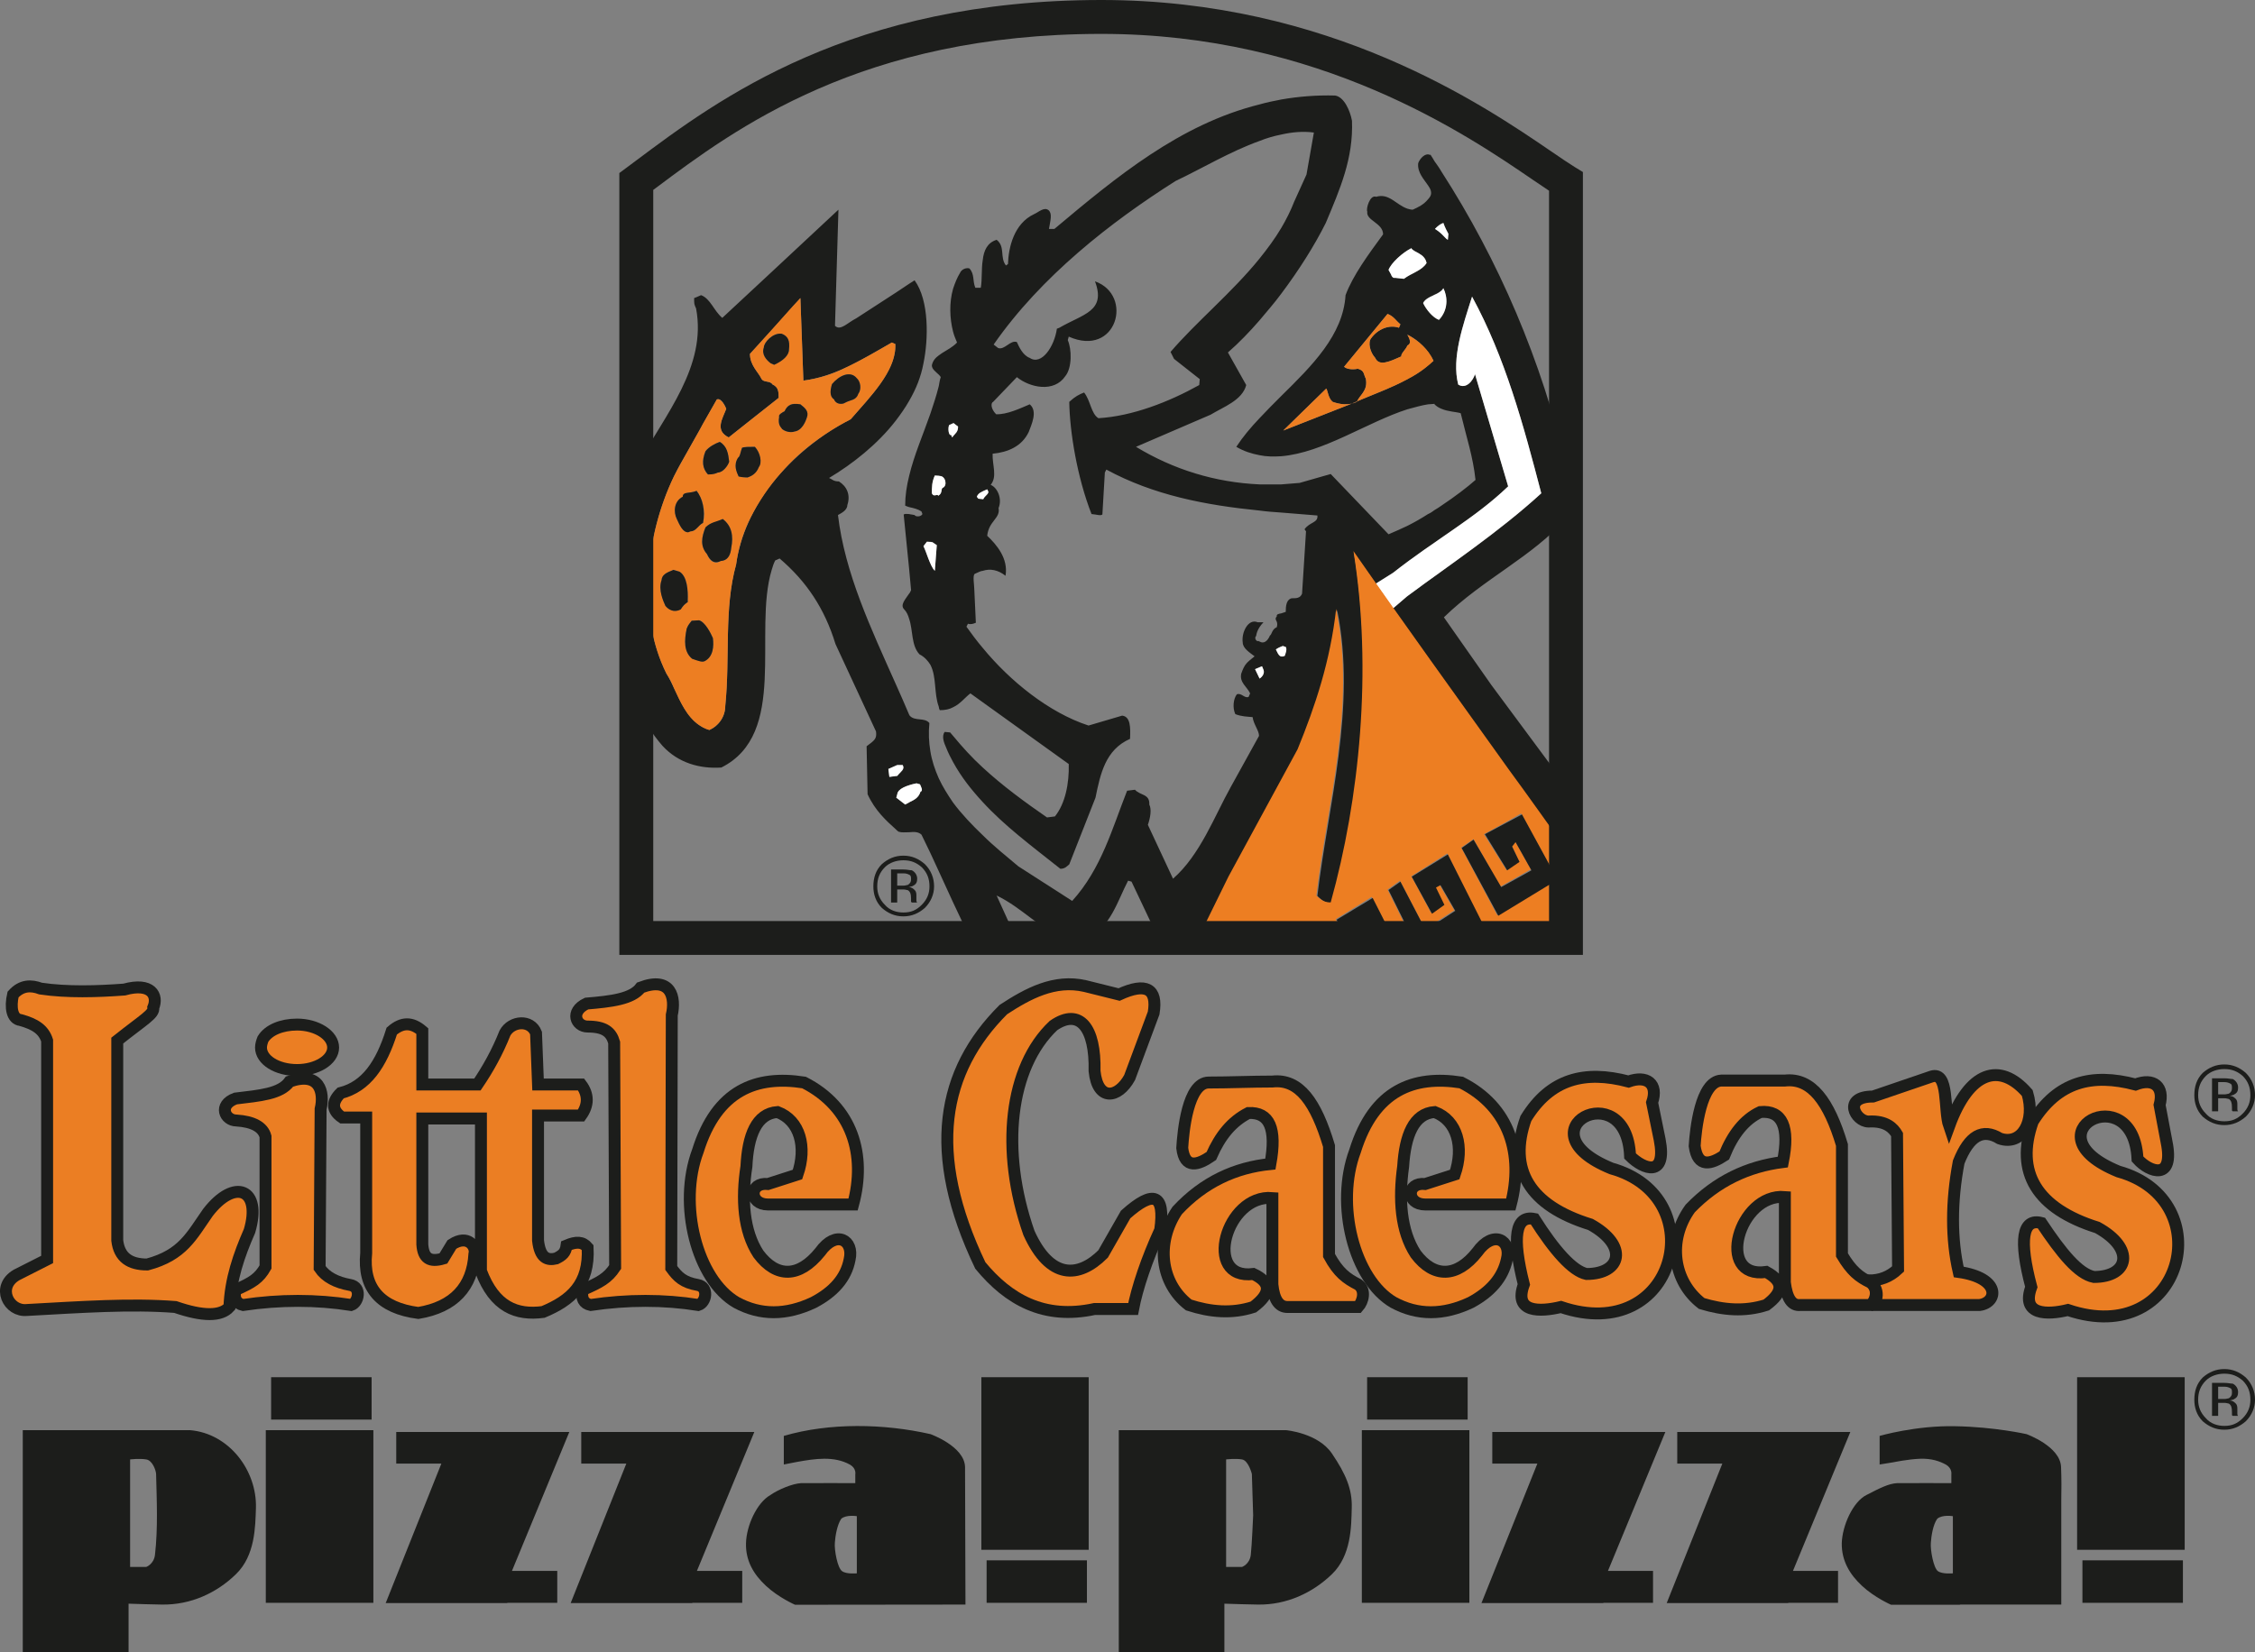
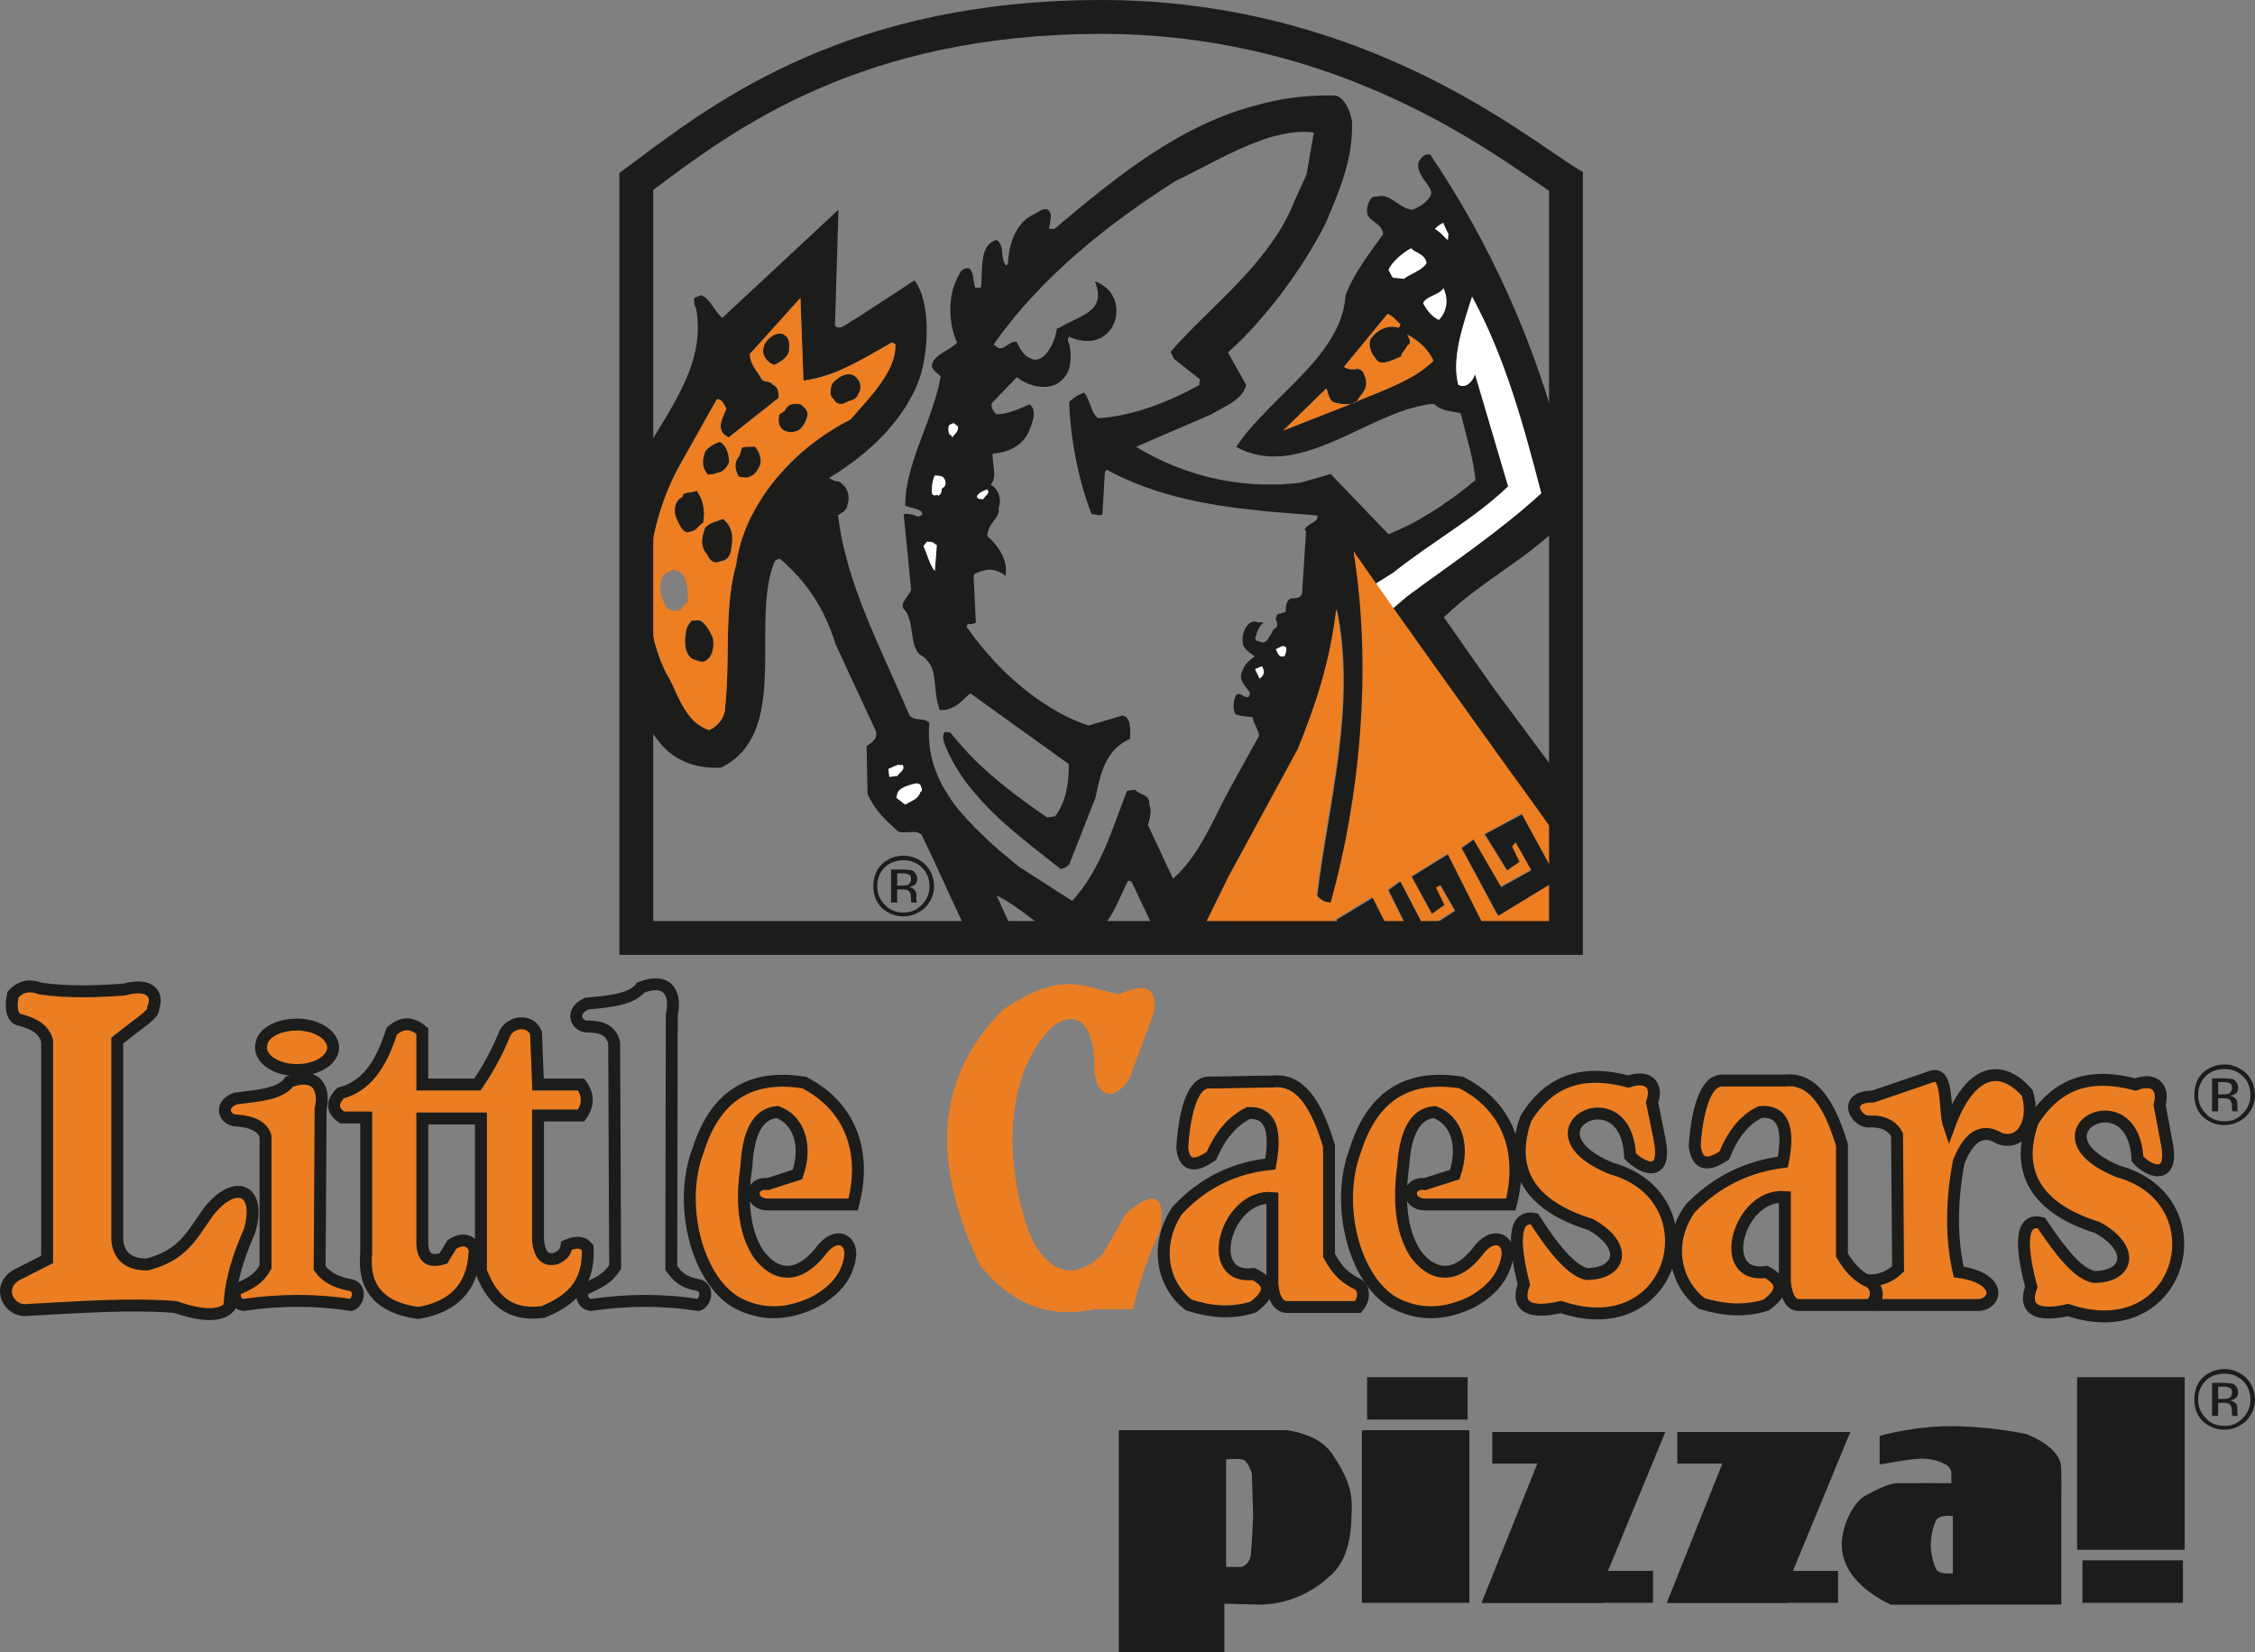
<svg xmlns="http://www.w3.org/2000/svg" width="189.16pt" height="138.62pt" viewBox="0 0 189.16 138.62" version="1.1">
  <rect x="0" y="0" width="189.16" height="138.62" fill="#808080" stroke="none" />
  <defs>
    <clipPath id="clip1">
-       <path d="M 1 115 L 92 115 L 92 138.621 L 1 138.621 Z M 1 115 " />
-     </clipPath>
+       </clipPath>
    <clipPath id="clip2">
      <path d="M 93 115 L 184 115 L 184 138.621 L 93 138.621 Z M 93 115 " />
    </clipPath>
    <clipPath id="clip3">
      <path d="M 184 114 L 189.16 114 L 189.16 120 L 184 120 Z M 184 114 " />
    </clipPath>
    <clipPath id="clip4">
      <path d="M 184 89 L 189.16 89 L 189.16 95 L 184 95 Z M 184 89 " />
    </clipPath>
  </defs>
  <g id="surface1">
    <g clip-path="url(#clip1)" clip-rule="nonzero">
      <path style=" stroke:none;fill-rule:evenodd;fill:rgb(10.999%,11.4%,10.599%);fill-opacity:1;" d="M 48.758 120.152 L 63.277 120.152 L 58.461 131.812 L 62.262 131.812 L 62.262 134.488 L 58.074 134.488 L 58.074 134.508 L 47.871 134.508 L 52.539 122.809 L 48.758 122.809 Z M 71.875 132.016 L 71.875 127.219 C 71.875 127.219 70.988 127.07 70.566 127.438 C 70.215 127.957 70.066 128.918 70.031 129.449 C 69.977 130.043 70.25 131.57 70.637 131.832 C 71.008 132.105 71.875 132.016 71.875 132.016 Z M 80.988 134.637 L 66.691 134.652 C 66.691 134.652 65.305 134.047 64.254 133.066 C 63.203 132.09 62.539 130.945 62.578 129.488 C 62.613 128.031 63.477 126.094 64.625 125.445 C 65.305 124.969 66.488 124.488 67.188 124.449 C 67.906 124.434 71.746 124.449 71.746 124.449 L 71.746 123.715 C 71.746 123.715 71.855 123.215 71.305 122.898 C 69.957 122.145 68.352 122.402 66.895 122.66 L 65.75 122.883 L 65.75 120.484 C 69.605 119.359 74.145 119.449 78.055 120.336 C 78.055 120.336 80.898 121.352 80.953 123.086 Z M 33.238 120.152 L 47.758 120.152 L 42.945 131.812 L 46.746 131.812 L 46.746 134.488 L 42.555 134.488 L 42.555 134.508 L 32.355 134.508 L 37.023 122.809 L 33.238 122.809 Z M 15.953 120.004 C 19.199 120.281 21.559 123.363 21.469 126.535 C 21.414 128.102 21.414 130.52 19.789 132.09 C 18.184 133.656 16.008 134.672 13.59 134.637 C 12.703 134.617 11.688 134.598 10.785 134.562 L 10.785 138.621 L 1.91 138.621 L 1.91 120.004 Z M 10.914 122.457 L 10.914 131.48 L 12.262 131.48 C 12.262 131.48 12.906 131.258 13 130.465 C 13.258 128.195 13.148 125.945 13.094 123.676 C 13.074 123.344 12.777 122.531 12.262 122.457 C 11.707 122.363 10.914 122.457 10.914 122.457 Z M 91.324 115.559 L 82.32 115.559 L 82.32 130.043 L 91.324 130.043 Z M 82.762 134.488 L 91.176 134.488 L 91.176 130.926 L 82.762 130.926 Z M 31.32 134.488 L 22.297 134.488 L 22.297 120.004 L 31.32 120.004 Z M 22.742 115.559 L 31.172 115.559 L 31.172 119.117 L 22.742 119.117 L 22.742 115.559 " />
    </g>
    <g clip-path="url(#clip2)" clip-rule="nonzero">
      <path style=" stroke:none;fill-rule:evenodd;fill:rgb(10.999%,11.4%,10.599%);fill-opacity:1;" d="M 140.695 120.152 L 155.215 120.152 L 150.402 131.812 L 154.184 131.812 L 154.184 134.488 L 150.012 134.488 L 150.012 134.508 L 139.812 134.508 L 144.477 122.809 L 140.695 122.809 Z M 163.816 132.016 L 163.816 127.219 C 163.816 127.219 162.93 127.07 162.504 127.438 C 162.137 127.957 162.004 128.918 161.969 129.449 C 161.914 130.043 162.191 131.57 162.562 131.832 C 162.945 132.105 163.816 132.016 163.816 132.016 Z M 172.91 134.637 L 164.441 134.637 L 164.387 134.652 L 158.629 134.652 C 158.629 134.652 157.246 134.047 156.195 133.066 C 155.145 132.09 154.477 130.945 154.496 129.488 C 154.535 128.031 155.422 126.02 156.562 125.445 C 157.707 124.855 158.426 124.488 159.125 124.449 C 159.828 124.434 163.688 124.449 163.688 124.449 L 163.688 123.715 C 163.688 123.715 163.777 123.215 163.242 122.898 C 162.707 122.605 162.023 122.363 161.047 122.402 C 160.07 122.438 158.832 122.695 158.832 122.695 L 157.672 122.883 L 157.672 120.484 C 157.672 120.484 160.715 119.598 164.016 119.672 C 167.32 119.727 169.996 120.336 169.996 120.336 C 169.996 120.336 172.82 121.352 172.891 123.086 C 172.93 124.027 172.93 125.078 172.91 125.836 Z M 125.18 120.152 L 139.699 120.152 L 134.883 131.812 L 138.664 131.812 L 138.664 134.488 L 134.496 134.488 L 134.496 134.508 L 124.273 134.508 L 128.961 122.809 L 125.18 122.809 Z M 102.707 120.004 L 107.891 120.004 C 107.891 120.004 110.566 120.242 111.727 121.961 C 112.891 123.676 113.445 124.969 113.391 126.535 C 113.352 128.102 113.352 130.52 111.727 132.09 C 110.105 133.656 107.93 134.672 105.527 134.637 C 104.645 134.617 103.629 134.598 102.707 134.562 L 102.707 138.621 L 93.848 138.621 L 93.848 120.004 Z M 102.852 122.457 L 102.852 131.48 L 104.184 131.48 C 104.184 131.48 104.828 131.258 104.922 130.465 C 105.012 129.691 105.121 127.145 105.121 127.145 L 105.012 123.676 C 105.012 123.676 104.734 122.551 104.184 122.457 C 103.629 122.363 102.852 122.457 102.852 122.457 Z M 183.262 115.559 L 174.238 115.559 L 174.238 130.043 L 183.262 130.043 Z M 174.684 134.488 L 183.113 134.488 L 183.113 130.926 L 174.684 130.926 Z M 123.258 134.488 L 114.238 134.488 L 114.238 120.004 L 123.258 120.004 Z M 114.68 115.559 L 123.113 115.559 L 123.113 119.117 L 114.68 119.117 L 114.68 115.559 " />
    </g>
    <path style=" stroke:none;fill-rule:evenodd;fill:rgb(10.999%,11.4%,10.599%);fill-opacity:1;" d="M 64.734 40.602 C 63.199 42.594 62.082 44.914 61.75 47.359 C 60.715 51.09 61.254 55.156 60.84 59.215 C 60.84 60.172 60.258 60.918 59.512 61.25 C 57.398 60.629 56.898 58.098 55.906 56.523 C 53.211 51.133 54.285 43.59 57.355 38.445 L 60.133 33.512 C 60.508 33.348 60.84 34.094 60.922 34.301 C 60.629 35.09 59.926 36.125 61.129 36.703 L 64.734 33.844 L 65.316 33.387 C 65.316 32.934 65.316 32.477 64.816 32.27 C 64.777 32.227 64.777 32.188 64.734 32.188 C 64.484 31.938 64.027 32.102 63.867 31.77 C 63.617 31.23 62.91 30.652 62.91 29.695 L 64.734 27.707 L 67.141 25.012 L 67.391 31.938 C 70.207 31.562 72.445 30.07 74.809 28.742 L 75.102 28.867 C 75.223 31.066 73.027 33.262 71.367 35.172 C 68.922 36.414 66.52 38.32 64.734 40.602 Z M 75.141 65.105 L 74.605 65.188 L 74.52 64.523 C 74.52 64.523 74.809 64.402 75.141 64.234 C 75.184 64.234 75.223 64.195 75.266 64.195 L 75.723 64.195 C 75.93 64.566 75.555 64.73 75.266 65.105 Z M 76.262 67.344 L 75.93 67.508 C 75.93 67.508 75.555 67.219 75.184 66.93 L 75.266 66.641 C 75.309 66.309 75.723 66.059 76.262 65.895 C 76.469 65.809 76.676 65.77 76.883 65.727 L 77.172 65.809 C 77.258 66.02 77.465 66.348 77.215 66.434 C 77.047 66.973 76.637 67.137 76.305 67.301 Z M 78.043 45.453 L 78.211 45.492 L 78.582 45.742 L 78.418 47.898 C 78.25 47.734 78.129 47.484 78.043 47.234 C 77.793 46.738 77.629 46.199 77.465 45.828 L 77.754 45.453 Z M 78.75 39.898 L 78.832 39.938 C 79.328 39.938 79.496 40.77 79.078 40.934 C 78.914 41.016 79.078 41.391 78.75 41.555 C 78.75 41.598 78.707 41.598 78.707 41.598 C 78.625 41.391 78.332 41.766 78.168 41.391 C 78.168 40.895 78.168 40.438 78.418 39.898 Z M 79.949 35.504 L 79.992 35.504 L 80.367 35.793 C 80.367 36.207 80.199 36.328 79.949 36.578 C 79.949 36.621 79.91 36.664 79.867 36.703 L 79.785 36.496 C 79.578 36.578 79.496 35.957 79.617 35.668 Z M 82.438 41.887 L 82.48 41.887 C 82.605 41.598 82.98 41.434 82.895 41.227 L 82.812 41.059 C 82.645 41.102 82.523 41.184 82.438 41.227 C 82.148 41.348 82.023 41.473 81.941 41.68 L 82.066 41.844 Z M 105.656 56.938 C 105.863 56.812 106.156 56.48 105.949 56.109 L 105.863 55.902 L 105.656 55.984 L 105.281 56.148 L 105.656 56.895 Z M 107.48 55.07 C 107.312 55.07 107.191 54.863 107.027 54.492 C 107.148 54.406 107.312 54.324 107.48 54.242 C 107.523 54.242 107.562 54.242 107.605 54.203 L 107.855 54.285 C 107.977 54.492 107.855 54.781 107.77 55.031 C 107.645 55.07 107.562 55.113 107.48 55.07 Z M 118.055 21.031 C 118.176 20.949 118.301 20.906 118.387 20.824 C 118.594 21.199 119.504 21.238 119.668 22.07 C 119.336 22.605 118.676 22.816 118.055 23.188 C 117.969 23.27 117.844 23.312 117.766 23.395 L 117.016 23.312 C 117.016 23.312 116.809 23.395 116.684 23.023 L 116.477 22.648 C 116.684 22.152 117.391 21.445 118.055 21.031 Z M 119.793 29.531 C 119.961 29.781 120.125 29.988 120.25 30.277 C 120.082 30.402 119.961 30.527 119.793 30.652 C 119.297 31.109 118.719 31.48 118.055 31.812 C 116.645 32.602 115.027 33.141 113.449 33.844 L 107.645 36.125 L 111.254 32.602 C 111.379 32.766 111.418 33.43 111.793 33.719 C 112.375 33.926 113.117 34.051 113.824 33.719 C 114.031 33.141 114.777 32.809 114.57 31.77 C 114.363 31.398 114.488 31.109 113.906 30.941 C 113.742 30.98 113.078 31.066 112.746 30.777 L 116.395 26.34 C 116.934 26.547 117.102 26.922 117.473 27.211 L 117.348 27.5 C 116.52 27.211 115.566 27.625 115.027 28.371 C 114.734 28.703 114.902 29.531 115.359 30.031 C 115.691 30.777 116.602 30.32 117.555 29.902 C 117.473 29.695 117.969 29.285 118.055 28.992 C 118.426 28.828 118.262 28.453 118.055 28.082 C 118.758 28.414 119.336 28.949 119.793 29.531 Z M 120.914 24.391 C 120.996 24.309 121.039 24.266 121.078 24.184 C 121.41 24.848 121.453 25.801 120.914 26.59 C 120.871 26.672 120.789 26.754 120.703 26.84 C 120.582 26.797 120.457 26.711 120.332 26.633 C 120.168 26.504 119.961 26.301 119.793 26.09 C 119.629 25.883 119.465 25.637 119.379 25.426 C 119.465 25.219 119.629 25.098 119.793 25.012 C 119.961 24.891 120.168 24.848 120.332 24.723 C 120.539 24.641 120.75 24.516 120.914 24.391 Z M 120.914 18.754 C 120.957 18.754 120.996 18.711 121.078 18.711 C 121.203 19.086 121.41 19.457 121.496 19.621 L 121.453 20.121 C 121.289 20.035 121.164 19.871 120.914 19.621 C 120.789 19.5 120.625 19.375 120.375 19.207 C 120.375 19.207 120.582 18.918 120.914 18.754 Z M 55.57 62.578 C 56.898 64.027 58.723 64.523 60.508 64.402 C 66.145 61.582 63.16 53.043 64.734 47.816 C 64.816 47.527 64.902 47.277 65.027 47.027 L 65.398 46.863 C 67.637 48.77 69.172 51.051 70.082 54.035 L 73.484 61.375 C 73.566 61.996 73.359 62.121 72.695 62.617 L 72.777 66.641 C 73.398 68.008 74.355 68.879 75.141 69.582 C 75.223 69.664 75.309 69.75 75.391 69.789 C 75.641 69.871 75.93 69.832 76.262 69.832 C 76.676 69.789 77.047 69.789 77.301 70.039 L 78.043 71.574 L 78.75 73.105 L 79.949 75.719 L 81.359 78.703 L 85.219 78.703 L 83.602 75.141 C 85.84 76.215 87.25 78.039 89.406 78.703 L 91.227 78.703 C 93.176 77.793 93.758 75.551 94.629 73.895 L 94.918 73.977 L 97.156 78.703 L 100.973 78.703 L 100.766 78.328 L 103.125 73.605 L 105.656 68.922 L 107.48 65.602 L 108.93 62.949 C 110.383 59.301 111.625 55.527 112.164 51.176 C 113.824 59.301 111.379 67.676 110.508 75.18 C 110.961 75.637 111.211 75.758 111.711 75.801 C 114.074 67.137 115.234 56.355 113.578 46.406 L 115.402 48.977 L 116.852 48.066 C 117.266 47.734 117.68 47.441 118.055 47.152 C 118.676 46.695 119.254 46.285 119.793 45.91 C 120 45.785 120.168 45.66 120.332 45.535 C 120.539 45.371 120.75 45.246 120.914 45.121 C 122.902 43.754 124.812 42.469 126.512 40.809 L 123.73 31.398 C 123.566 31.938 122.988 32.684 122.324 32.27 C 121.742 30.031 122.738 27.254 123.484 24.891 C 126.262 29.988 127.797 35.668 129.289 41.391 C 126.719 43.754 123.691 45.949 120.914 47.941 C 120.75 48.066 120.539 48.23 120.332 48.355 C 120.168 48.48 120 48.605 119.793 48.727 C 119.215 49.184 118.633 49.598 118.055 50.016 C 118.055 50.016 118.055 50.055 118.012 50.055 L 116.852 51.051 L 118.055 52.75 L 119.793 55.195 L 120.332 55.941 L 120.914 56.77 L 131.402 71.449 L 131.402 65.977 L 125.102 57.477 L 121.121 51.797 C 124.438 48.562 128.586 46.695 131.402 43.465 L 131.402 39.191 C 129.332 30.277 125.723 21.859 120.914 14.398 C 120.75 14.109 120.539 13.816 120.332 13.527 C 120.25 13.359 120.125 13.195 120 12.988 C 119.918 12.988 119.875 12.988 119.793 12.949 C 119.379 12.949 119.047 13.445 118.965 13.695 C 118.879 14.48 119.465 15.062 119.793 15.559 C 120 15.852 120.125 16.141 120 16.43 C 119.961 16.512 119.875 16.637 119.793 16.719 C 119.422 17.176 118.965 17.387 118.508 17.594 C 118.344 17.594 118.219 17.551 118.055 17.508 C 117.102 17.176 116.52 16.184 115.441 16.512 C 114.902 16.305 114.57 17.551 114.695 17.758 C 114.57 18.504 116.02 18.711 116.02 19.664 C 114.777 21.363 113.492 23.105 112.871 24.766 C 112.664 28.121 110.051 30.691 107.48 33.223 C 106.859 33.844 106.238 34.465 105.656 35.09 C 104.91 35.875 104.246 36.664 103.707 37.492 C 104.332 37.863 104.992 38.07 105.656 38.195 C 106.238 38.32 106.859 38.32 107.48 38.281 C 111.004 37.988 114.695 35.418 118.055 34.344 C 118.676 34.176 119.254 34.008 119.793 33.926 C 119.961 33.926 120.168 33.887 120.332 33.887 C 120.332 33.887 120.332 33.891 120.332 33.891 C 120.332 33.891 120.332 33.891 120.332 33.895 C 120.332 33.895 120.332 33.898 120.332 33.898 C 120.332 33.898 120.332 33.902 120.332 33.902 C 120.332 33.902 120.332 33.906 120.332 33.906 C 120.332 33.91 120.332 33.91 120.332 33.914 C 120.332 33.914 120.332 33.918 120.332 33.918 C 120.332 33.922 120.332 33.926 120.332 33.926 C 120.5 34.094 120.703 34.219 120.914 34.301 C 121.496 34.551 122.156 34.551 122.531 34.672 C 123.027 36.746 123.566 38.32 123.773 40.27 C 123.07 40.895 122.031 41.68 120.914 42.426 C 120.75 42.551 120.539 42.676 120.332 42.801 C 120.168 42.922 120 43.047 119.793 43.133 C 119.215 43.504 118.633 43.836 118.055 44.125 C 117.512 44.375 116.973 44.625 116.477 44.832 L 111.625 39.773 L 109.016 40.52 C 108.473 40.559 107.977 40.602 107.48 40.645 C 106.859 40.645 106.238 40.645 105.656 40.645 C 101.926 40.477 98.445 39.402 95.293 37.492 L 101.551 34.797 C 102.633 34.137 104.207 33.594 104.539 32.309 L 103.004 29.574 C 103.957 28.742 104.828 27.832 105.656 26.879 C 106.277 26.133 106.902 25.426 107.48 24.641 C 108.973 22.648 110.258 20.617 111.211 18.711 C 112.414 15.852 113.535 13.281 113.41 10.129 C 113.246 9.258 112.746 8.137 112 8.016 C 110.426 7.973 108.93 8.098 107.48 8.348 C 106.859 8.469 106.238 8.594 105.656 8.762 C 98.984 10.418 93.633 14.855 88.449 19.207 L 87.992 19.207 C 88.117 18.461 88.285 17.922 87.953 17.633 C 87.582 17.344 87.125 17.801 86.75 17.965 C 85.051 18.754 84.594 20.781 84.555 22.152 L 84.387 22.277 C 83.848 21.613 84.348 20.699 83.602 20.121 C 82.812 20.367 82.523 21.031 82.438 21.82 C 82.312 22.566 82.398 23.438 82.273 24.145 L 81.816 24.145 C 81.566 23.562 81.773 23.023 81.32 22.523 C 81.027 22.441 80.656 22.605 80.531 22.898 C 80.281 23.312 80.117 23.727 79.949 24.227 C 79.617 25.387 79.66 26.711 79.949 27.832 C 80.035 28.164 80.16 28.453 80.281 28.742 C 80.199 28.828 80.074 28.949 79.949 29.035 C 79.578 29.324 79.121 29.531 78.75 29.82 C 78.457 30.031 78.25 30.277 78.168 30.652 C 78.168 30.98 78.5 31.191 78.75 31.438 C 78.789 31.48 78.875 31.562 78.914 31.645 C 78.832 31.895 78.789 32.145 78.75 32.395 C 78.543 33.223 78.293 33.969 78.043 34.715 C 77.422 36.496 76.676 38.195 76.262 39.938 C 76.055 40.77 75.93 41.598 75.93 42.426 C 76.012 42.469 76.137 42.508 76.262 42.551 C 76.637 42.633 77.008 42.715 77.301 42.922 L 77.379 43.133 C 77.258 43.379 76.801 43.379 76.719 43.215 C 76.551 43.172 76.387 43.172 76.262 43.133 C 76.055 43.133 75.93 43.09 75.805 43.172 L 76.262 47.734 L 76.426 49.516 C 76.387 49.598 76.344 49.723 76.262 49.809 C 75.969 50.262 75.473 50.758 75.848 51.133 C 76.055 51.34 76.18 51.633 76.262 51.922 C 76.594 52.875 76.426 54.16 77.133 54.906 C 77.547 55.113 77.836 55.445 78.043 55.777 C 78.582 56.812 78.332 58.18 78.75 59.301 C 78.75 59.383 78.789 59.508 78.832 59.59 C 79.285 59.59 79.66 59.508 79.949 59.344 C 80.574 59.055 80.949 58.516 81.402 58.18 L 82.438 58.926 L 89.652 64.109 C 89.695 65.727 89.363 67.426 88.492 68.504 L 87.828 68.59 C 85.961 67.301 84.098 65.934 82.438 64.402 C 81.527 63.57 80.738 62.699 79.949 61.746 C 79.867 61.664 79.785 61.539 79.703 61.457 L 79.246 61.414 C 78.957 61.789 79.207 62.367 79.371 62.742 C 79.535 63.156 79.742 63.57 79.949 63.945 C 80.656 65.23 81.484 66.266 82.438 67.301 C 84.262 69.293 86.543 70.992 88.949 72.898 C 89.363 72.898 89.527 72.652 89.695 72.527 L 91.895 66.93 C 92.305 64.941 92.719 62.91 94.793 61.996 C 94.836 61.043 94.836 60.129 94.133 60.047 L 91.312 60.879 C 87.992 59.797 84.719 57.145 82.438 54.367 C 81.941 53.785 81.484 53.164 81.07 52.586 L 81.195 52.336 C 81.441 52.418 81.652 52.336 81.859 52.254 L 81.734 49.559 C 81.734 49.102 81.566 48.27 81.773 48.148 L 82.148 47.98 C 82.23 47.941 82.355 47.898 82.438 47.898 C 83.062 47.691 83.723 47.816 84.348 48.312 C 84.594 46.863 83.602 45.703 82.812 44.957 C 82.938 43.711 83.93 43.504 83.766 42.633 C 84.098 41.805 83.641 40.895 83.102 40.684 C 83.68 39.98 83.227 39.027 83.266 38.07 C 84.555 37.949 85.715 37.453 86.293 36.25 C 86.504 35.668 87.082 34.508 86.379 33.926 C 85.59 34.258 84.469 34.797 83.559 34.758 C 83.102 34.301 83.102 33.805 83.309 33.719 L 85.301 31.645 C 86.379 32.52 88.41 32.973 89.363 31.562 C 89.941 30.859 89.902 29.285 89.57 28.539 L 89.652 28.246 C 93.672 30.031 95.125 24.766 91.852 23.605 C 92.805 26.133 90.855 26.34 88.867 27.5 L 88.656 27.582 C 88.449 29.074 87.371 30.691 86.379 30.031 C 85.797 29.82 85.465 29.074 85.301 28.703 C 84.762 28.496 84.262 29.406 83.723 29.199 L 83.352 28.91 C 87.332 23.188 93.176 18.629 98.609 15.188 C 100.809 14.148 103.211 12.699 105.656 11.828 C 106.277 11.578 106.859 11.414 107.48 11.289 C 108.395 11.082 109.305 11 110.215 11.121 L 109.594 14.648 L 108.559 16.93 C 108.27 17.676 107.895 18.422 107.48 19.125 C 106.941 20.035 106.32 20.867 105.656 21.695 C 103.336 24.559 100.352 27.004 98.191 29.531 L 98.484 30.113 L 100.641 31.812 L 100.598 32.309 C 98.066 33.719 95 34.922 92.141 35.09 C 91.52 34.715 91.477 33.594 90.938 32.934 C 90.523 33.098 90.191 33.262 89.695 33.719 C 89.734 36.25 90.359 40.062 91.562 43.133 C 92.016 43.172 92.305 43.297 92.473 43.172 L 92.68 39.648 L 92.805 39.402 C 96.785 41.555 101.098 42.383 105.656 42.84 C 106.238 42.922 106.859 42.965 107.48 43.008 C 108.473 43.09 109.469 43.172 110.508 43.254 C 110.59 43.879 109.844 43.797 109.43 44.414 L 109.555 44.582 L 109.223 49.809 C 109.016 50.348 108.434 50.137 108.27 50.223 C 107.895 50.387 107.855 50.883 107.855 51.34 C 107.73 51.383 107.605 51.426 107.48 51.465 C 107.23 51.508 107.066 51.547 107.105 51.715 C 106.816 52.047 107.273 52.047 107.105 52.625 C 106.691 52.793 106.691 53.246 106.527 53.328 C 106.32 53.828 105.988 54.035 105.656 53.828 C 105.613 53.828 105.574 53.785 105.574 53.785 C 105.367 53.871 105.199 53.496 105.367 53.371 C 105.406 53.121 105.492 52.875 105.656 52.625 C 105.738 52.5 105.863 52.336 105.988 52.211 L 105.492 52.211 C 104.703 51.879 104.121 53.082 104.246 53.91 C 104.246 54.406 104.867 54.781 105.242 55.07 C 104.578 55.609 104.414 55.695 104.121 56.523 C 103.957 57.27 104.621 57.641 104.867 58.18 L 104.742 58.473 C 104.414 58.637 104.121 58.098 103.75 58.262 C 103.461 58.637 103.375 59.383 103.625 59.922 C 104.164 60.129 104.621 60.129 105.074 60.172 C 105.16 60.793 105.613 61.293 105.613 61.746 L 103.25 66.02 C 101.883 68.465 100.68 71.738 98.398 73.73 L 96.289 69.211 C 96.492 68.629 96.617 67.922 96.41 67.508 C 96.453 66.598 95.664 66.766 95.207 66.266 L 94.547 66.348 C 93.301 69.5 92.391 72.898 89.941 75.594 L 85.422 72.691 C 84.387 71.82 83.352 70.992 82.438 70.082 C 81.527 69.211 80.656 68.297 79.949 67.344 C 79.496 66.68 79.078 66.02 78.75 65.312 C 78.418 64.566 78.168 63.82 78.043 63.031 C 77.918 62.285 77.879 61.496 77.961 60.668 C 77.547 60.172 76.758 60.547 76.305 60.047 C 76.305 60.004 76.266 59.969 76.262 59.965 C 75.891 59.094 75.516 58.223 75.141 57.395 C 73.07 52.75 70.871 48.109 70.293 43.215 C 70.5 43.09 71.078 42.84 71.078 42.383 C 71.367 41.516 71.035 40.809 70.371 40.395 C 69.918 40.395 69.836 40.23 69.547 40.105 C 71.492 38.945 73.609 37.285 75.141 35.297 C 75.555 34.758 75.93 34.219 76.262 33.637 C 76.844 32.641 77.258 31.605 77.465 30.484 C 77.879 28.496 77.961 25.219 76.719 23.52 L 76.262 23.812 L 75.141 24.559 L 71.824 26.711 C 71.078 27.086 70.5 27.789 70.043 27.336 L 70.332 17.594 L 64.734 22.816 L 60.59 26.672 C 59.887 26.09 59.594 25.055 58.809 24.766 L 58.434 24.93 L 58.227 25.012 C 58.227 25.512 58.227 25.512 58.391 25.883 C 59.305 30.73 55.82 34.758 53.457 39.027 L 53.457 59.383 C 54.039 60.504 54.703 61.582 55.57 62.578 " />
    <path style=" stroke:none;fill-rule:evenodd;fill:rgb(10.999%,11.4%,10.599%);fill-opacity:1;" d="M 131.402 78.703 L 131.402 76.715 L 127.715 78.703 L 131.402 78.703 " />
    <path style=" stroke:none;fill-rule:evenodd;fill:rgb(100%,100%,100%);fill-opacity:1;" d="M 118.012 50.055 C 121.41 47.527 125.762 44.625 129.289 41.391 C 127.797 35.668 126.262 29.988 123.484 24.891 C 122.738 27.254 121.742 30.031 122.324 32.27 C 122.988 32.684 123.566 31.938 123.73 31.398 L 126.512 40.809 C 123.652 43.547 120.375 45.289 116.852 48.066 L 115.402 48.977 L 116.852 51.051 L 118.012 50.055 " />
    <path style=" stroke:none;fill-rule:evenodd;fill:rgb(92.899%,49.399%,13.3%);fill-opacity:1;" d="M 126.594 76.176 L 125.598 76.797 L 122.57 71.117 L 123.609 70.41 L 125.848 74.395 L 126.594 73.977 L 128.418 72.941 L 127.09 70.578 L 126.805 70.949 L 127.422 72.277 L 126.594 72.859 L 126.387 73.027 L 124.48 69.996 L 126.594 68.836 L 127.59 68.254 L 130.613 73.77 Z M 113.535 46.242 C 115.148 56.234 114.031 67.094 111.625 75.719 C 111.168 75.719 110.883 75.594 110.426 75.141 C 111.297 67.594 113.781 59.215 112.082 51.09 C 111.586 55.484 110.34 59.215 108.848 62.867 L 103.043 73.562 L 100.723 78.289 L 100.887 78.664 L 110.258 78.664 L 110.094 78.289 L 111.09 77.543 L 111.668 78.664 L 112.871 78.664 L 112.043 77.129 L 115.07 75.262 L 116.809 78.664 L 118.387 78.664 L 116.395 74.641 L 117.434 73.895 L 119.547 77.957 L 121.992 76.383 L 120.75 74.227 L 120.375 74.395 L 121.078 75.926 L 120.043 76.59 L 118.387 73.523 L 121.41 71.613 L 124.273 77.418 L 121.949 78.664 L 127.672 78.664 L 131.363 76.633 L 131.363 71.242 C 129.785 69.043 128.211 66.805 126.594 64.609 C 122.238 58.516 117.805 52.379 113.535 46.242 " />
    <path style=" stroke:none;fill-rule:evenodd;fill:rgb(92.899%,49.399%,13.3%);fill-opacity:1;" d="M 114.488 77.918 L 114.113 78.039 L 114.406 78.703 L 114.984 78.703 L 114.488 77.918 " />
    <path style=" stroke:none;fill-rule:evenodd;fill:rgb(10.999%,11.4%,10.599%);fill-opacity:1;" d="M 112.125 77.172 L 112.953 78.703 L 114.406 78.703 L 114.113 78.039 L 114.488 77.918 L 114.984 78.703 L 116.852 78.703 L 115.148 75.348 L 112.125 77.172 " />
    <path style=" stroke:none;fill-rule:evenodd;fill:rgb(10.999%,11.4%,10.599%);fill-opacity:1;" d="M 111.168 77.629 L 110.133 78.328 L 110.301 78.703 L 111.75 78.703 L 111.168 77.629 " />
    <path style=" stroke:none;fill-rule:evenodd;fill:rgb(10.999%,11.4%,10.599%);fill-opacity:1;" d="M 121.453 71.695 L 118.426 73.562 L 120.125 76.672 L 121.164 75.926 L 120.457 74.473 L 120.832 74.27 L 122.074 76.426 L 119.59 78.039 L 117.473 73.977 L 116.477 74.684 L 118.469 78.703 L 122.031 78.703 L 124.355 77.461 L 121.453 71.695 " />
    <path style=" stroke:none;fill-rule:evenodd;fill:rgb(10.999%,11.4%,10.599%);fill-opacity:1;" d="M 130.656 73.812 L 127.672 68.34 L 124.562 69.996 L 126.43 73.027 L 127.465 72.32 L 126.844 71.035 L 127.133 70.66 L 128.461 73.027 L 125.93 74.434 L 123.609 70.453 L 122.613 71.156 L 125.684 76.84 L 130.656 73.812 " />
    <path style=" stroke:none;fill-rule:evenodd;fill:rgb(100%,100%,100%);fill-opacity:1;" d="M 105.949 56.109 L 105.863 55.902 L 105.281 56.148 L 105.656 56.938 C 105.863 56.812 106.156 56.48 105.949 56.109 " />
    <path style=" stroke:none;fill-rule:evenodd;fill:rgb(100%,100%,100%);fill-opacity:1;" d="M 107.77 55.031 C 107.855 54.781 107.977 54.492 107.855 54.285 L 107.605 54.203 C 107.398 54.285 107.191 54.367 107.027 54.492 C 107.273 55.031 107.398 55.195 107.77 55.031 " />
    <path style=" stroke:none;fill-rule:evenodd;fill:rgb(100%,100%,100%);fill-opacity:1;" d="M 75.266 66.641 L 75.184 66.93 C 75.555 67.219 75.93 67.508 75.93 67.508 L 76.305 67.301 C 76.637 67.137 77.047 66.973 77.215 66.434 C 77.465 66.348 77.258 66.02 77.172 65.809 L 76.883 65.727 C 76.055 65.895 75.309 66.184 75.266 66.641 " />
    <path style=" stroke:none;fill-rule:evenodd;fill:rgb(100%,100%,100%);fill-opacity:1;" d="M 75.266 65.105 C 75.555 64.73 75.93 64.566 75.723 64.195 L 75.266 64.195 C 74.895 64.359 74.52 64.523 74.52 64.523 L 74.605 65.188 L 75.266 65.105 " />
    <path style=" stroke:none;fill-rule:evenodd;fill:rgb(92.899%,49.399%,13.3%);fill-opacity:1;" d="M 56.527 51.258 C 56.32 51.215 56.027 51.09 55.82 50.844 C 55.656 50.469 55.199 49.516 55.492 48.688 C 55.531 48.23 55.863 48.066 56.484 47.816 L 56.527 47.816 L 57.023 47.98 C 57.645 48.398 57.727 49.516 57.688 50.426 C 57.77 50.594 57.48 50.512 57.105 51.133 C 56.941 51.215 56.734 51.258 56.527 51.258 Z M 58.973 43.879 C 58.848 43.922 58.766 44.043 58.641 44.125 C 58.434 44.336 58.266 44.582 57.934 44.582 L 57.727 44.664 C 57.273 44.664 57.023 44.086 56.773 43.547 C 56.484 42.965 56.527 42.055 57.273 41.68 C 57.273 41.227 57.855 41.434 58.434 41.184 C 58.516 41.266 58.598 41.391 58.641 41.516 C 58.809 41.766 58.93 42.055 58.973 42.383 C 59.098 42.84 59.098 43.379 58.973 43.879 Z M 58.973 55.484 C 58.891 55.527 58.766 55.484 58.641 55.445 C 58.516 55.402 58.309 55.363 58.059 55.277 C 57.355 54.699 57.398 53.746 57.602 52.75 C 57.727 52.461 57.727 52.461 58.02 52.086 L 58.641 52.047 C 58.766 52.086 58.891 52.125 58.973 52.254 C 59.348 52.586 59.676 53.246 59.801 53.539 C 59.887 54.203 59.844 55.113 59.098 55.484 C 59.055 55.484 59.016 55.484 58.973 55.484 Z M 60.176 39.691 C 59.969 39.73 59.762 39.812 59.387 39.812 C 59.137 39.566 59.016 39.273 58.973 38.945 C 58.973 38.82 58.973 38.738 58.973 38.613 C 59.016 38.363 59.055 38.113 59.18 37.863 C 59.387 37.531 59.801 37.324 60.176 37.16 C 60.258 37.117 60.297 37.078 60.383 37.078 C 61.004 37.453 61.086 38.07 61.168 38.738 C 61.086 39.027 60.672 39.648 60.215 39.648 Z M 60.176 47.195 C 59.762 47.234 59.469 46.945 59.305 46.492 C 59.137 46.285 59.055 46.117 58.973 45.91 C 58.848 45.578 58.891 45.203 58.973 44.832 C 59.016 44.664 59.098 44.457 59.18 44.25 C 59.512 43.961 59.801 43.836 60.176 43.754 C 60.297 43.668 60.465 43.629 60.629 43.547 C 61.379 44.125 61.543 44.957 61.336 45.992 C 61.293 46.449 61.129 47.027 60.465 47.07 C 60.34 47.152 60.258 47.152 60.176 47.195 Z M 62.746 40.062 C 62.746 40.062 62.746 40.062 62.703 40.062 C 62.703 40.062 62.246 40.062 61.957 39.98 C 61.793 39.605 61.504 39.027 61.914 38.402 C 62.082 38.32 62.125 37.863 62.246 37.574 C 62.332 37.531 62.539 37.492 62.746 37.492 C 62.953 37.492 63.117 37.492 63.324 37.492 C 63.781 37.988 63.949 38.82 63.656 39.191 C 63.449 39.691 63.117 39.898 62.746 40.062 Z M 65.109 28.039 C 65.273 28 65.398 28 65.566 28 C 66.105 28.207 66.27 28.578 66.184 29.324 C 66.184 29.781 65.73 30.195 65.109 30.527 C 65.066 30.566 64.984 30.566 64.941 30.609 L 64.652 30.484 C 64.277 30.195 63.867 29.738 64.074 29.156 C 64.074 28.828 64.527 28.246 65.109 28.039 Z M 66.52 36.25 C 66.312 36.289 65.898 36.25 65.605 36 C 65.523 35.832 65.234 35.711 65.359 34.965 C 65.273 34.797 65.648 34.59 65.812 34.508 C 65.98 34.137 66.184 33.969 66.52 33.887 C 66.684 33.887 66.895 33.887 67.141 33.926 C 67.512 34.219 67.887 34.508 67.68 35.047 C 67.598 35.297 67.305 36.125 66.645 36.207 C 66.602 36.207 66.559 36.25 66.52 36.25 Z M 70.914 33.762 L 70.789 33.844 C 70.582 33.926 70.125 33.926 69.961 33.512 C 69.586 33.262 69.629 32.766 69.793 32.227 C 70.125 31.855 70.539 31.523 70.914 31.438 C 71.285 31.355 71.617 31.438 71.867 31.73 C 72.199 32.02 72.281 32.684 71.992 33.055 C 71.824 33.594 71.328 33.555 70.953 33.762 Z M 55.906 56.523 C 56.152 56.895 56.359 57.309 56.527 57.727 C 57.066 58.887 57.602 60.129 58.641 60.836 C 58.766 60.918 58.848 60.957 58.973 61.043 C 59.137 61.125 59.305 61.207 59.512 61.25 C 59.762 61.125 59.969 61 60.176 60.793 C 60.551 60.422 60.84 59.883 60.84 59.215 C 61.254 55.156 60.715 51.09 61.75 47.359 C 61.914 46.156 62.246 44.996 62.746 43.879 C 63.367 42.551 64.156 41.309 65.109 40.148 C 65.566 39.605 66.02 39.109 66.52 38.613 C 67.844 37.324 69.379 36.25 70.914 35.418 C 71.078 35.34 71.246 35.254 71.367 35.172 C 72.984 33.305 75.059 31.23 75.102 29.117 L 75.102 28.992 C 75.102 28.949 75.102 28.91 75.102 28.867 L 74.809 28.742 C 73.523 29.488 72.242 30.238 70.914 30.859 C 69.836 31.398 68.672 31.77 67.391 31.938 L 67.141 25.012 L 66.52 25.676 L 65.109 27.254 L 62.91 29.695 C 62.91 30.652 63.617 31.23 63.867 31.77 C 64.074 32.145 64.609 31.895 64.816 32.27 C 64.941 32.309 65.027 32.395 65.109 32.477 C 65.316 32.684 65.316 33.055 65.316 33.387 L 65.109 33.555 L 62.746 35.418 L 61.129 36.703 C 59.926 36.125 60.629 35.09 60.922 34.301 C 60.84 34.094 60.508 33.43 60.176 33.512 C 60.133 33.512 60.133 33.512 60.133 33.512 L 58.973 35.543 L 58.641 36.164 L 57.355 38.445 C 57.066 38.945 56.816 39.441 56.527 39.98 C 54.121 44.996 53.457 51.633 55.906 56.523 " />
    <path style=" stroke:none;fill-rule:evenodd;fill:rgb(92.899%,49.399%,13.3%);fill-opacity:1;" d="M 118.055 28.082 C 118.262 28.453 118.426 28.828 118.055 28.992 C 117.969 29.285 117.473 29.695 117.555 29.902 C 116.602 30.32 115.691 30.777 115.359 30.031 C 114.902 29.531 114.734 28.703 115.027 28.371 C 115.566 27.625 116.52 27.211 117.348 27.5 L 117.473 27.211 C 117.102 26.922 116.934 26.547 116.395 26.34 L 112.746 30.777 C 113.078 31.066 113.742 30.98 113.906 30.941 C 114.488 31.109 114.363 31.398 114.57 31.77 C 114.777 32.809 114.031 33.141 113.824 33.719 C 113.117 34.051 112.375 33.926 111.793 33.719 C 111.418 33.43 111.379 32.766 111.254 32.602 L 107.645 36.125 L 113.449 33.844 C 115.898 32.766 118.508 31.977 120.25 30.277 C 119.836 29.324 119.008 28.578 118.055 28.082 " />
    <path style=" stroke:none;fill-rule:evenodd;fill:rgb(100%,100%,100%);fill-opacity:1;" d="M 77.754 45.453 L 77.465 45.828 C 77.754 46.367 77.961 47.402 78.418 47.898 L 78.582 45.742 L 78.211 45.492 L 77.754 45.453 " />
    <path style=" stroke:none;fill-rule:evenodd;fill:rgb(100%,100%,100%);fill-opacity:1;" d="M 119.379 25.426 C 119.629 25.965 120.168 26.633 120.703 26.84 C 121.496 26.008 121.453 24.93 121.078 24.184 C 120.703 24.805 119.754 24.766 119.379 25.426 " />
    <path style=" stroke:none;fill-rule:evenodd;fill:rgb(10.999%,11.4%,10.599%);fill-opacity:1;" d="M 58.641 52.047 L 58.02 52.086 C 57.727 52.461 57.727 52.461 57.602 52.75 C 57.398 53.746 57.355 54.699 58.059 55.277 C 58.641 55.484 58.891 55.57 59.098 55.484 C 59.844 55.113 59.887 54.203 59.801 53.539 C 59.637 53.164 59.18 52.211 58.641 52.047 " />
    <path style=" stroke:none;fill-rule:evenodd;fill:rgb(100%,100%,100%);fill-opacity:1;" d="M 82.812 41.059 C 82.23 41.309 82.066 41.391 81.941 41.68 L 82.066 41.844 L 82.48 41.887 C 82.605 41.598 82.98 41.434 82.895 41.227 L 82.812 41.059 " />
    <path style=" stroke:none;fill-rule:evenodd;fill:rgb(100%,100%,100%);fill-opacity:1;" d="M 78.832 39.938 L 78.418 39.898 C 78.168 40.438 78.168 40.895 78.168 41.391 C 78.332 41.766 78.625 41.391 78.707 41.598 C 79.078 41.391 78.914 41.016 79.078 40.934 C 79.496 40.77 79.328 39.938 78.832 39.938 " />
    <path style=" stroke:none;fill-rule:evenodd;fill:rgb(100%,100%,100%);fill-opacity:1;" d="M 117.016 23.312 L 117.766 23.395 C 118.426 22.898 119.254 22.73 119.668 22.07 C 119.504 21.238 118.594 21.199 118.387 20.824 C 117.637 21.199 116.684 22.07 116.477 22.648 L 116.684 23.023 C 116.809 23.395 117.016 23.312 117.016 23.312 " />
-     <path style=" stroke:none;fill-rule:evenodd;fill:rgb(10.999%,11.4%,10.599%);fill-opacity:1;" d="M 55.82 50.844 C 56.234 51.34 56.734 51.34 57.105 51.133 C 57.48 50.512 57.77 50.594 57.688 50.426 C 57.727 49.516 57.645 48.398 57.023 47.98 L 56.484 47.816 C 55.863 48.066 55.531 48.23 55.492 48.688 C 55.199 49.516 55.656 50.469 55.82 50.844 " />
    <path style=" stroke:none;fill-rule:evenodd;fill:rgb(100%,100%,100%);fill-opacity:1;" d="M 120.375 19.207 C 121.039 19.621 121.203 19.996 121.453 20.121 L 121.496 19.621 C 121.41 19.457 121.203 19.086 121.078 18.711 C 120.664 18.875 120.375 19.207 120.375 19.207 " />
    <path style=" stroke:none;fill-rule:evenodd;fill:rgb(10.999%,11.4%,10.599%);fill-opacity:1;" d="M 60.629 43.547 C 60.09 43.797 59.637 43.797 59.18 44.25 C 58.848 45.082 58.723 45.828 59.305 46.492 C 59.555 47.027 59.887 47.359 60.465 47.07 C 61.129 47.027 61.293 46.449 61.336 45.992 C 61.543 44.957 61.379 44.125 60.629 43.547 " />
    <path style=" stroke:none;fill-rule:evenodd;fill:rgb(100%,100%,100%);fill-opacity:1;" d="M 79.617 35.668 C 79.496 35.957 79.578 36.578 79.785 36.496 L 79.867 36.703 C 80.16 36.328 80.367 36.25 80.367 35.793 L 79.992 35.504 L 79.617 35.668 " />
    <path style=" stroke:none;fill-rule:evenodd;fill:rgb(10.999%,11.4%,10.599%);fill-opacity:1;" d="M 57.727 44.664 L 57.934 44.582 C 58.391 44.582 58.598 44.043 58.973 43.879 C 59.18 42.84 58.93 41.805 58.434 41.184 C 57.855 41.434 57.273 41.227 57.273 41.68 C 56.527 42.055 56.484 42.965 56.773 43.547 C 57.023 44.086 57.273 44.664 57.727 44.664 " />
    <path style=" stroke:none;fill-rule:evenodd;fill:rgb(10.999%,11.4%,10.599%);fill-opacity:1;" d="M 62.703 40.062 C 63.078 39.938 63.449 39.73 63.656 39.191 C 63.949 38.82 63.781 37.988 63.324 37.492 C 62.871 37.492 62.414 37.492 62.246 37.574 C 62.125 37.863 62.082 38.32 61.914 38.402 C 61.504 39.027 61.793 39.605 61.957 39.98 C 62.246 40.062 62.703 40.062 62.703 40.062 " />
    <path style=" stroke:none;fill-rule:evenodd;fill:rgb(10.999%,11.4%,10.599%);fill-opacity:1;" d="M 60.215 39.648 C 60.672 39.648 61.086 39.027 61.168 38.738 C 61.086 38.07 61.004 37.453 60.383 37.078 C 60.008 37.199 59.469 37.492 59.18 37.863 C 58.848 38.695 58.93 39.316 59.387 39.812 C 59.844 39.812 60.051 39.73 60.215 39.648 " />
    <path style=" stroke:none;fill-rule:evenodd;fill:rgb(10.999%,11.4%,10.599%);fill-opacity:1;" d="M 65.812 34.508 C 65.648 34.59 65.273 34.797 65.359 34.965 C 65.234 35.711 65.523 35.832 65.605 36 C 65.98 36.289 66.438 36.289 66.645 36.207 C 67.305 36.125 67.598 35.297 67.68 35.047 C 67.887 34.508 67.512 34.219 67.141 33.926 C 66.395 33.805 66.062 33.969 65.812 34.508 " />
    <path style=" stroke:none;fill-rule:evenodd;fill:rgb(10.999%,11.4%,10.599%);fill-opacity:1;" d="M 69.961 33.512 C 70.125 33.926 70.582 33.926 70.789 33.844 L 70.953 33.762 C 71.328 33.555 71.824 33.594 71.992 33.055 C 72.281 32.684 72.199 32.02 71.867 31.73 C 71.328 31.066 70.371 31.523 69.793 32.227 C 69.629 32.766 69.586 33.262 69.961 33.512 " />
    <path style=" stroke:none;fill-rule:evenodd;fill:rgb(10.999%,11.4%,10.599%);fill-opacity:1;" d="M 66.184 29.324 C 66.27 28.578 66.105 28.207 65.566 28 C 64.816 27.914 64.074 28.742 64.074 29.156 C 63.867 29.738 64.277 30.195 64.652 30.484 L 64.941 30.609 C 65.688 30.277 66.184 29.82 66.184 29.324 " />
    <path style=" stroke:none;fill-rule:nonzero;fill:rgb(10.999%,11.4%,10.599%);fill-opacity:1;" d="M 55.062 15.738 C 54.969 15.805 54.879 15.871 54.797 15.934 L 54.797 77.281 L 129.941 77.281 L 129.941 16.004 C 129.531 15.734 129.074 15.422 128.559 15.07 C 123.023 11.289 110.66 2.848 92.398 2.844 L 92.391 2.844 C 72.293 2.844 61.625 10.828 55.062 15.738 Z M 52.531 14.09 C 53.082 13.68 53.238 13.562 53.359 13.473 C 60.219 8.34 71.367 0 92.391 0 L 92.398 0 C 111.527 0.004 124.395 8.789 130.16 12.727 C 130.961 13.273 131.617 13.723 132.102 14.02 L 132.781 14.434 L 132.781 80.125 L 51.953 80.125 L 51.953 14.52 L 52.531 14.09 " />
    <path style=" stroke:none;fill-rule:evenodd;fill:rgb(92.899%,49.399%,13.3%);fill-opacity:1;" d="M 3.953 87.312 L 3.953 105.68 L 1.387 106.98 C -0.336 107.988 0.715 110.086 2.27 109.918 C 6.852 109.668 10.969 109.375 14.711 109.668 C 17.02 110.465 18.531 110.465 19.246 109.668 C 19.332 107.359 20.047 105.305 20.93 103.289 C 21.98 99.727 19.668 98.844 17.441 101.738 C 16.055 103.711 15.34 105.305 12.355 106.102 C 10.887 106.102 10.004 105.516 9.836 104.086 L 9.836 87.312 C 12.105 85.508 12.945 85.086 12.859 84.543 C 13.281 83.535 12.691 82.402 10.426 83.031 C 8.195 83.199 5.633 83.281 3.406 82.949 C 2.609 82.652 1.809 82.652 1.094 83.449 C 0.844 84.543 1.012 85.508 1.727 85.59 C 2.945 85.926 3.66 86.387 3.953 87.312 " />
-     <path style=" stroke:none;fill-rule:evenodd;fill:rgb(92.899%,49.399%,13.3%);fill-opacity:1;" d="M 49.207 84.207 C 47.781 84.875 48.324 86.137 49.293 86.137 C 50.719 86.137 51.27 86.598 51.52 87.477 L 51.602 106.312 C 50.973 107.273 50.301 107.609 48.871 108.242 C 48.746 108.953 48.957 109.375 49.543 109.5 C 52.613 109.039 55.723 109.039 58.578 109.5 C 59.25 109.289 59.461 107.988 58.539 107.82 C 57.32 107.609 56.855 107.148 56.309 106.395 L 56.352 85.172 C 56.688 83.703 56.309 81.898 53.746 82.863 C 53.031 83.828 51.27 84.035 49.207 84.207 " />
    <path style=" stroke:none;fill-rule:evenodd;fill:rgb(92.899%,49.399%,13.3%);fill-opacity:1;" d="M 19.754 92.176 C 18.281 92.719 18.871 94.02 19.836 94.02 C 21.223 94.105 22.062 94.566 22.273 95.363 L 22.273 106.312 C 21.727 107.273 21.18 107.609 19.754 108.242 C 19.582 108.953 19.836 109.375 20.383 109.5 C 23.449 109.039 26.559 109.039 29.457 109.5 C 30.09 109.289 30.34 107.988 29.375 107.82 C 28.199 107.609 27.316 107.148 26.812 106.395 L 26.895 93.059 C 27.23 91.633 26.812 89.867 24.289 90.75 C 23.535 91.797 21.812 91.926 19.754 92.176 " />
    <path style=" stroke:none;fill-rule:evenodd;fill:rgb(92.899%,49.399%,13.3%);fill-opacity:1;" d="M 22.062 87.184 C 22.527 86.43 23.617 85.969 24.922 85.969 C 26.559 85.969 27.945 86.848 27.945 87.898 C 27.945 88.945 26.559 89.785 24.922 89.785 C 23.238 89.785 21.895 88.945 21.895 87.898 C 21.895 87.645 21.98 87.391 22.062 87.184 " />
    <path style=" stroke:none;fill-rule:evenodd;fill:rgb(92.899%,49.399%,13.3%);fill-opacity:1;" d="M 64.422 101.066 L 71.562 101.066 C 72.699 96.871 71.48 92.887 67.445 90.832 C 63.453 90.203 60.133 91.461 58.539 96.582 C 56.855 101.066 58.453 107.359 61.773 109.289 C 63.789 110.379 65.934 110.379 68.242 109.289 C 69.926 108.406 70.977 107.234 71.27 105.68 C 71.648 104.047 70.137 103.164 68.789 105.051 C 67.023 107.234 65.133 107.234 63.621 105.219 C 62.359 103.289 62.191 100.605 62.613 97.879 C 62.738 95.281 63.453 93.434 65.219 93.309 C 67.109 94.02 67.699 96.246 66.898 98.551 L 64.422 99.348 C 62.824 99.18 62.824 101.066 64.422 101.066 " />
    <path style=" stroke:none;fill-rule:evenodd;fill:rgb(92.899%,49.399%,13.3%);fill-opacity:1;" d="M 119.551 101.066 L 126.734 101.066 C 127.828 96.871 126.652 92.887 122.574 90.832 C 118.586 90.203 115.266 91.461 113.668 96.582 C 111.988 101.066 113.582 107.359 116.902 109.289 C 118.922 110.379 121.062 110.379 123.375 109.289 C 125.012 108.406 126.062 107.234 126.398 105.68 C 126.82 104.047 125.266 103.164 123.922 105.051 C 122.199 107.234 120.266 107.234 118.754 105.219 C 117.492 103.289 117.324 100.605 117.703 97.879 C 117.867 95.281 118.586 93.434 120.348 93.309 C 122.242 94.02 122.828 96.246 122.031 98.551 L 119.551 99.348 C 117.953 99.18 117.953 101.066 119.551 101.066 " />
    <path style=" stroke:none;fill-rule:evenodd;fill:rgb(92.899%,49.399%,13.3%);fill-opacity:1;" d="M 91.816 89.867 C 91.902 86.219 90.559 84.543 88.371 86.051 C 84.676 89.531 83.875 96.496 86.312 103.457 C 88.078 107.359 90.473 107.273 92.531 105.219 L 94.422 101.906 C 96.773 99.809 97.742 100.188 97.324 103.203 C 96.188 105.68 95.387 108.07 95.051 109.836 L 91.816 109.836 C 87.574 110.758 84.59 109.039 82.234 106.184 C 77.699 96.707 79 89.867 84.168 84.711 C 86.227 83.367 88.457 82.152 91.02 82.738 L 93.875 83.449 C 96.145 82.402 97.113 82.949 96.773 85 L 94.758 90.414 C 93.793 92.176 92.07 92.426 91.816 89.867 " />
    <path style=" stroke:none;fill-rule:evenodd;fill:rgb(92.899%,49.399%,13.3%);fill-opacity:1;" d="M 104.719 93.391 C 106.484 93.309 107.113 94.652 106.566 97.672 C 103.625 97.965 100.977 99.18 98.75 101.57 C 96.945 104.254 97.324 107.652 99.719 109.5 C 101.523 110.086 103.328 110.254 105.137 109.668 C 106.648 108.531 106.648 107.609 105.137 106.898 C 100.852 107.445 102.828 100.188 106.734 100.523 L 106.734 107.777 C 106.859 109.039 107.281 109.668 107.996 109.668 L 113.922 109.668 C 114.34 109.207 114.594 108.242 113.922 107.777 C 112.953 107.273 112.281 106.812 111.484 105.348 L 111.484 96.16 C 110.391 92.512 109.004 90.496 106.734 90.75 C 104.969 90.75 103.164 90.832 101.398 90.832 C 99.633 90.832 99.254 94.941 99.172 96.328 C 99.383 98.133 100.516 97.754 101.609 97 C 102.363 95.281 103.328 94.105 104.719 93.391 " />
    <path style=" stroke:none;fill-rule:evenodd;fill:rgb(92.899%,49.399%,13.3%);fill-opacity:1;" d="M 147.66 93.309 C 149.512 93.141 150.145 94.566 149.555 97.504 C 146.609 97.879 144.008 99.098 141.781 101.402 C 139.848 104.086 140.352 107.527 142.746 109.375 C 144.551 109.918 146.316 110.086 148.164 109.5 C 149.637 108.406 149.637 107.527 148.164 106.727 C 143.84 107.359 145.855 100.102 149.723 100.438 L 149.723 107.609 C 149.891 108.953 150.312 109.582 151.027 109.5 L 156.906 109.5 C 157.371 109.121 157.621 108.156 156.906 107.609 C 155.941 107.148 155.309 106.645 154.512 105.305 L 154.512 96.074 C 153.422 92.426 151.949 90.414 149.723 90.668 C 148 90.668 146.148 90.668 144.387 90.668 C 142.66 90.75 142.242 94.777 142.156 96.16 C 142.41 98.047 143.543 97.672 144.637 96.957 C 145.352 95.195 146.316 93.938 147.66 93.309 " />
    <path style=" stroke:none;fill-rule:evenodd;fill:rgb(92.899%,49.399%,13.3%);fill-opacity:1;" d="M 136.609 90.75 C 138.125 90.203 139.133 90.918 138.586 92.512 L 139.219 95.613 C 139.848 98.844 137.871 98.133 136.738 97 C 136.441 90.039 127.367 94.859 135.18 98.047 C 143.754 100.438 140.602 112.938 130.938 109.668 C 129.176 110.086 126.945 110.168 127.828 107.777 C 126.82 103.793 127.113 101.949 128.711 102.281 C 130.391 104.926 131.902 106.645 133.082 106.898 C 136.023 106.898 136.609 104.508 133.418 102.742 C 128.289 101.152 126.484 98.133 127.996 93.852 C 130.055 90.496 132.957 89.785 136.609 90.75 " />
    <path style=" stroke:none;fill-rule:evenodd;fill:rgb(92.899%,49.399%,13.3%);fill-opacity:1;" d="M 179.137 91 C 180.648 90.414 181.574 91.168 181.156 92.719 L 181.742 95.824 C 182.414 99.098 180.312 98.383 179.305 97.25 C 178.969 90.289 169.891 95.113 177.707 98.301 C 186.32 100.691 183.129 113.188 173.465 109.918 C 171.742 110.34 169.512 110.379 170.395 107.988 C 169.348 104.047 169.641 102.199 171.238 102.617 C 172.918 105.137 174.344 106.898 175.648 107.148 C 178.59 107.148 179.137 104.758 175.941 103 C 170.859 101.402 169.012 98.383 170.52 94.105 C 172.621 90.75 175.48 90.039 179.137 91 " />
    <path style=" stroke:none;fill-rule:evenodd;fill:rgb(92.899%,49.399%,13.3%);fill-opacity:1;" d="M 163.504 94.48 C 163.043 93.141 163.504 89.867 162.035 90.328 L 157.117 92.008 C 154.512 92.008 155.648 94.105 156.742 94.105 C 158.254 94.02 158.84 94.691 159.133 95.195 L 159.219 106.477 C 158.504 107.148 157.707 107.445 156.742 107.445 C 157.789 108.156 157.453 109.289 156.992 109.5 L 166.066 109.5 C 167.578 109.289 167.875 107.234 164.305 106.727 C 163.672 103.961 163.672 100.855 164.305 97.504 C 165.184 95.281 166.32 94.652 167.75 95.531 C 169.598 96.16 170.773 94.105 170.059 91.715 C 167.75 89.07 165.184 89.867 163.504 94.48 " />
    <path style=" stroke:none;fill-rule:evenodd;fill:rgb(92.899%,49.399%,13.3%);fill-opacity:1;" d="M 28.574 91.715 C 30.719 91.168 31.98 89.324 32.863 86.516 C 33.742 85.758 34.543 85.758 35.426 86.516 L 35.426 91 L 40.047 91 C 40.93 89.703 41.727 88.273 42.359 86.68 C 42.906 85.672 44.504 85.508 44.965 86.68 L 45.133 91 L 48.746 91 C 49.379 91.84 49.379 92.719 48.746 93.602 L 45.133 93.602 L 45.133 104.086 C 45.301 105.598 45.93 105.766 46.645 105.598 C 47.148 105.348 47.445 105.137 47.527 104.508 C 48.324 104.172 48.871 104.172 49.293 104.676 C 49.461 107.777 47.863 109.121 45.555 110.086 C 43.328 110.379 41.477 109.668 40.344 106.645 L 40.344 93.852 L 35.426 93.852 L 35.426 104.422 C 35.508 105.598 36.055 105.934 37.191 105.598 L 37.906 104.422 C 39.25 103.543 39.965 104.594 39.797 105.219 C 39.629 107.988 38.074 109.668 35.09 110.168 C 31.898 109.75 30.426 108.07 30.719 105.137 L 30.719 93.77 L 28.703 93.77 C 27.777 93.141 27.859 92.426 28.574 91.715 " />
    <path style=" stroke:none;fill-rule:nonzero;fill:rgb(91.8%,49.399%,13.699%);fill-opacity:1;" d="M 3.953 87.312 L 3.953 105.68 L 1.387 106.98 C -0.336 107.988 0.715 110.086 2.27 109.918 C 6.852 109.668 10.969 109.375 14.711 109.668 C 17.02 110.465 18.531 110.465 19.246 109.668 C 19.332 107.359 20.047 105.305 20.93 103.289 C 21.98 99.727 19.668 98.844 17.441 101.738 C 16.055 103.711 15.34 105.305 12.355 106.102 C 10.887 106.102 10.004 105.516 9.836 104.086 L 9.836 87.312 C 12.105 85.508 12.945 85.086 12.859 84.543 C 13.281 83.535 12.691 82.402 10.426 83.031 C 8.195 83.199 5.633 83.281 3.406 82.949 C 2.609 82.652 1.809 82.652 1.094 83.449 C 0.844 84.543 1.012 85.508 1.727 85.59 C 2.945 85.926 3.66 86.387 3.953 87.312 " />
    <path style="fill:none;stroke-width:10;stroke-linecap:butt;stroke-linejoin:miter;stroke:rgb(10.999%,11.4%,10.599%);stroke-opacity:1;stroke-miterlimit:4;" d="M 39.531 513.075 L 39.531 329.403 L 13.867 316.395 C -3.359 306.317 7.148 285.341 22.695 287.02 C 68.516 289.52 109.688 292.45 147.109 289.52 C 170.195 281.552 185.312 281.552 192.461 289.52 C 193.32 312.606 200.469 333.153 209.297 353.309 C 219.805 388.934 196.68 397.762 174.414 368.817 C 160.547 349.091 153.398 333.153 123.555 325.184 C 108.867 325.184 100.039 331.044 98.359 345.341 L 98.359 513.075 C 121.055 531.122 129.453 535.341 128.594 540.77 C 132.812 550.848 126.914 562.177 104.258 555.888 C 81.953 554.208 56.328 553.388 34.062 556.708 C 26.094 559.677 18.086 559.677 10.938 551.708 C 8.438 540.77 10.117 531.122 17.266 530.302 C 29.453 526.942 36.602 522.333 39.531 513.075 Z M 39.531 513.075 " transform="matrix(0.1,0,0,-0.1,0,138.62)" />
-     <path style=" stroke:none;fill-rule:nonzero;fill:rgb(91.8%,49.399%,13.699%);fill-opacity:1;" d="M 49.207 84.207 C 47.781 84.875 48.324 86.137 49.293 86.137 C 50.719 86.137 51.27 86.598 51.52 87.477 L 51.602 106.312 C 50.973 107.273 50.301 107.609 48.871 108.242 C 48.746 108.953 48.957 109.375 49.543 109.5 C 52.613 109.039 55.723 109.039 58.578 109.5 C 59.25 109.289 59.461 107.988 58.539 107.82 C 57.32 107.609 56.855 107.148 56.309 106.395 L 56.352 85.172 C 56.688 83.703 56.309 81.898 53.746 82.863 C 53.031 83.828 51.27 84.035 49.207 84.207 " />
    <path style="fill:none;stroke-width:10;stroke-linecap:butt;stroke-linejoin:miter;stroke:rgb(10.999%,11.4%,10.599%);stroke-opacity:1;stroke-miterlimit:4;" d="M 492.07 544.13 C 477.812 537.45 483.242 524.833 492.93 524.833 C 507.188 524.833 512.695 520.223 515.195 511.434 L 516.016 323.075 C 509.727 313.466 503.008 310.106 488.711 303.778 C 487.461 296.669 489.57 292.45 495.43 291.2 C 526.133 295.809 557.227 295.809 585.781 291.2 C 592.5 293.309 594.609 306.317 585.391 307.997 C 573.203 310.106 568.555 314.716 563.086 322.255 L 563.516 534.481 C 566.875 549.169 563.086 567.216 537.461 557.567 C 530.312 547.919 512.695 545.848 492.07 544.13 Z M 492.07 544.13 " transform="matrix(0.1,0,0,-0.1,0,138.62)" />
    <path style=" stroke:none;fill-rule:nonzero;fill:rgb(91.8%,49.399%,13.699%);fill-opacity:1;" d="M 19.754 92.176 C 18.281 92.719 18.871 94.02 19.836 94.02 C 21.223 94.105 22.062 94.566 22.273 95.363 L 22.273 106.312 C 21.727 107.273 21.18 107.609 19.754 108.242 C 19.582 108.953 19.836 109.375 20.383 109.5 C 23.449 109.039 26.559 109.039 29.457 109.5 C 30.09 109.289 30.34 107.988 29.375 107.82 C 28.199 107.609 27.316 107.148 26.812 106.395 L 26.895 93.059 C 27.23 91.633 26.812 89.867 24.289 90.75 C 23.535 91.797 21.812 91.926 19.754 92.176 " />
    <path style="fill:none;stroke-width:10;stroke-linecap:butt;stroke-linejoin:miter;stroke:rgb(10.999%,11.4%,10.599%);stroke-opacity:1;stroke-miterlimit:4;" d="M 197.539 464.442 C 182.812 459.012 188.711 446.005 198.359 446.005 C 212.227 445.145 220.625 440.536 222.734 432.567 L 222.734 323.075 C 217.266 313.466 211.797 310.106 197.539 303.778 C 195.82 296.669 198.359 292.45 203.828 291.2 C 234.492 295.809 265.586 295.809 294.57 291.2 C 300.898 293.309 303.398 306.317 293.75 307.997 C 281.992 310.106 273.164 314.716 268.125 322.255 L 268.945 455.614 C 272.305 469.872 268.125 487.528 242.891 478.7 C 235.352 468.231 218.125 466.942 197.539 464.442 Z M 197.539 464.442 " transform="matrix(0.1,0,0,-0.1,0,138.62)" />
    <path style=" stroke:none;fill-rule:nonzero;fill:rgb(91.8%,49.399%,13.699%);fill-opacity:1;" d="M 22.062 87.184 C 22.527 86.43 23.617 85.969 24.922 85.969 C 26.559 85.969 27.945 86.848 27.945 87.898 C 27.945 88.945 26.559 89.785 24.922 89.785 C 23.238 89.785 21.895 88.945 21.895 87.898 C 21.895 87.645 21.98 87.391 22.062 87.184 " />
    <path style="fill:none;stroke-width:10;stroke-linecap:butt;stroke-linejoin:miter;stroke:rgb(10.999%,11.4%,10.599%);stroke-opacity:1;stroke-miterlimit:4;" d="M 220.625 514.364 C 225.273 521.903 236.172 526.513 249.219 526.513 C 265.586 526.513 279.453 517.723 279.453 507.216 C 279.453 496.747 265.586 488.348 249.219 488.348 C 232.383 488.348 218.945 496.747 218.945 507.216 C 218.945 509.755 219.805 512.294 220.625 514.364 Z M 220.625 514.364 " transform="matrix(0.1,0,0,-0.1,0,138.62)" />
    <path style=" stroke:none;fill-rule:nonzero;fill:rgb(91.8%,49.399%,13.699%);fill-opacity:1;" d="M 64.422 101.066 L 71.562 101.066 C 72.699 96.871 71.48 92.887 67.445 90.832 C 63.453 90.203 60.133 91.461 58.539 96.582 C 56.855 101.066 58.453 107.359 61.773 109.289 C 63.789 110.379 65.934 110.379 68.242 109.289 C 69.926 108.406 70.977 107.234 71.27 105.68 C 71.648 104.047 70.137 103.164 68.789 105.051 C 67.023 107.234 65.133 107.234 63.621 105.219 C 62.359 103.289 62.191 100.605 62.613 97.879 C 62.738 95.281 63.453 93.434 65.219 93.309 C 67.109 94.02 67.699 96.246 66.898 98.551 L 64.422 99.348 C 62.824 99.18 62.824 101.066 64.422 101.066 " />
    <path style="fill:none;stroke-width:10;stroke-linecap:butt;stroke-linejoin:miter;stroke:rgb(10.999%,11.4%,10.599%);stroke-opacity:1;stroke-miterlimit:4;" d="M 644.219 375.536 L 715.625 375.536 C 726.992 417.489 714.805 457.333 674.453 477.88 C 634.531 484.169 601.328 471.591 585.391 420.38 C 568.555 375.536 584.531 312.606 617.734 293.309 C 637.891 282.411 659.336 282.411 682.422 293.309 C 699.258 302.137 709.766 313.856 712.695 329.403 C 716.484 345.731 701.367 354.559 687.891 335.692 C 670.234 313.856 651.328 313.856 636.211 334.012 C 623.594 353.309 621.914 380.145 626.133 407.411 C 627.383 433.387 634.531 451.864 652.188 453.114 C 671.094 446.005 676.992 423.739 668.984 400.692 L 644.219 392.723 C 628.242 394.403 628.242 375.536 644.219 375.536 Z M 644.219 375.536 " transform="matrix(0.1,0,0,-0.1,0,138.62)" />
    <path style=" stroke:none;fill-rule:nonzero;fill:rgb(91.8%,49.399%,13.699%);fill-opacity:1;" d="M 119.551 101.066 L 126.734 101.066 C 127.828 96.871 126.652 92.887 122.574 90.832 C 118.586 90.203 115.266 91.461 113.668 96.582 C 111.988 101.066 113.582 107.359 116.902 109.289 C 118.922 110.379 121.062 110.379 123.375 109.289 C 125.012 108.406 126.062 107.234 126.398 105.68 C 126.82 104.047 125.266 103.164 123.922 105.051 C 122.199 107.234 120.266 107.234 118.754 105.219 C 117.492 103.289 117.324 100.605 117.703 97.879 C 117.867 95.281 118.586 93.434 120.348 93.309 C 122.242 94.02 122.828 96.246 122.031 98.551 L 119.551 99.348 C 117.953 99.18 117.953 101.066 119.551 101.066 " />
    <path style="fill:none;stroke-width:10;stroke-linecap:butt;stroke-linejoin:miter;stroke:rgb(10.999%,11.4%,10.599%);stroke-opacity:1;stroke-miterlimit:4;" d="M 1195.508 375.536 L 1267.344 375.536 C 1278.281 417.489 1266.523 457.333 1225.742 477.88 C 1185.859 484.169 1152.656 471.591 1136.68 420.38 C 1119.883 375.536 1135.82 312.606 1169.023 293.309 C 1189.219 282.411 1210.625 282.411 1233.75 293.309 C 1250.117 302.137 1260.625 313.856 1263.984 329.403 C 1268.203 345.731 1252.656 354.559 1239.219 335.692 C 1221.992 313.856 1202.656 313.856 1187.539 334.012 C 1174.922 353.309 1173.242 380.145 1177.031 407.411 C 1178.672 433.387 1185.859 451.864 1203.477 453.114 C 1222.422 446.005 1228.281 423.739 1220.312 400.692 L 1195.508 392.723 C 1179.531 394.403 1179.531 375.536 1195.508 375.536 Z M 1195.508 375.536 " transform="matrix(0.1,0,0,-0.1,0,138.62)" />
    <path style=" stroke:none;fill-rule:nonzero;fill:rgb(91.8%,49.399%,13.699%);fill-opacity:1;" d="M 91.816 89.867 C 91.902 86.219 90.559 84.543 88.371 86.051 C 84.676 89.531 83.875 96.496 86.312 103.457 C 88.078 107.359 90.473 107.273 92.531 105.219 L 94.422 101.906 C 96.773 99.809 97.742 100.188 97.324 103.203 C 96.188 105.68 95.387 108.07 95.051 109.836 L 91.816 109.836 C 87.574 110.758 84.59 109.039 82.234 106.184 C 77.699 96.707 79 89.867 84.168 84.711 C 86.227 83.367 88.457 82.152 91.02 82.738 L 93.875 83.449 C 96.145 82.402 97.113 82.949 96.773 85 L 94.758 90.414 C 93.793 92.176 92.07 92.426 91.816 89.867 " />
-     <path style="fill:none;stroke-width:10;stroke-linecap:butt;stroke-linejoin:miter;stroke:rgb(10.999%,11.4%,10.599%);stroke-opacity:1;stroke-miterlimit:4;" d="M 918.164 487.528 C 919.023 524.013 905.586 540.77 883.711 525.692 C 846.758 490.887 838.75 421.239 863.125 351.63 C 880.781 312.606 904.727 313.466 925.312 334.012 L 944.219 367.137 C 967.734 388.114 977.422 384.325 973.242 354.169 C 961.875 329.403 953.867 305.497 950.508 287.841 L 918.164 287.841 C 875.742 278.622 845.898 295.809 822.344 324.364 C 776.992 419.13 790 487.528 841.68 539.091 C 862.266 552.528 884.57 564.677 910.195 558.817 L 938.75 551.708 C 961.445 562.177 971.133 556.708 967.734 536.2 L 947.578 482.059 C 937.93 464.442 920.703 461.942 918.164 487.528 Z M 918.164 487.528 " transform="matrix(0.1,0,0,-0.1,0,138.62)" />
    <path style=" stroke:none;fill-rule:nonzero;fill:rgb(91.8%,49.399%,13.699%);fill-opacity:1;" d="M 104.719 93.391 C 106.484 93.309 107.113 94.652 106.566 97.672 C 103.625 97.965 100.977 99.18 98.75 101.57 C 96.945 104.254 97.324 107.652 99.719 109.5 C 101.523 110.086 103.328 110.254 105.137 109.668 C 106.648 108.531 106.648 107.609 105.137 106.898 C 100.852 107.445 102.828 100.188 106.734 100.523 L 106.734 107.777 C 106.859 109.039 107.281 109.668 107.996 109.668 L 113.922 109.668 C 114.34 109.207 114.594 108.242 113.922 107.777 C 112.953 107.273 112.281 106.812 111.484 105.348 L 111.484 96.16 C 110.391 92.512 109.004 90.496 106.734 90.75 C 104.969 90.75 103.164 90.832 101.398 90.832 C 99.633 90.832 99.254 94.941 99.172 96.328 C 99.383 98.133 100.516 97.754 101.609 97 C 102.363 95.281 103.328 94.105 104.719 93.391 " />
    <path style="fill:none;stroke-width:10;stroke-linecap:butt;stroke-linejoin:miter;stroke:rgb(10.999%,11.4%,10.599%);stroke-opacity:1;stroke-miterlimit:4;" d="M 1047.188 452.294 C 1064.844 453.114 1071.133 439.677 1065.664 409.481 C 1036.25 406.552 1009.766 394.403 987.5 370.497 C 969.453 343.661 973.242 309.677 997.188 291.2 C 1015.234 285.341 1033.281 283.661 1051.367 289.52 C 1066.484 300.887 1066.484 310.106 1051.367 317.216 C 1008.516 311.747 1028.281 384.325 1067.344 380.966 L 1067.344 308.427 C 1068.594 295.809 1072.812 289.52 1079.961 289.52 L 1139.219 289.52 C 1143.398 294.13 1145.938 303.778 1139.219 308.427 C 1129.531 313.466 1122.812 318.075 1114.844 332.723 L 1114.844 424.598 C 1103.906 461.083 1090.039 481.239 1067.344 478.7 C 1049.688 478.7 1031.641 477.88 1013.984 477.88 C 996.328 477.88 992.539 436.786 991.719 422.919 C 993.828 404.872 1005.156 408.661 1016.094 416.2 C 1023.633 433.387 1033.281 445.145 1047.188 452.294 Z M 1047.188 452.294 " transform="matrix(0.1,0,0,-0.1,0,138.62)" />
    <path style=" stroke:none;fill-rule:nonzero;fill:rgb(91.8%,49.399%,13.699%);fill-opacity:1;" d="M 147.66 93.309 C 149.512 93.141 150.145 94.566 149.555 97.504 C 146.609 97.879 144.008 99.098 141.781 101.402 C 139.848 104.086 140.352 107.527 142.746 109.375 C 144.551 109.918 146.316 110.086 148.164 109.5 C 149.637 108.406 149.637 107.527 148.164 106.727 C 143.84 107.359 145.855 100.102 149.723 100.438 L 149.723 107.609 C 149.891 108.953 150.312 109.582 151.027 109.5 L 156.906 109.5 C 157.371 109.121 157.621 108.156 156.906 107.609 C 155.941 107.148 155.309 106.645 154.512 105.305 L 154.512 96.074 C 153.422 92.426 151.949 90.414 149.723 90.668 C 148 90.668 146.148 90.668 144.387 90.668 C 142.66 90.75 142.242 94.777 142.156 96.16 C 142.41 98.047 143.543 97.672 144.637 96.957 C 145.352 95.195 146.316 93.938 147.66 93.309 " />
    <path style="fill:none;stroke-width:10;stroke-linecap:butt;stroke-linejoin:miter;stroke:rgb(10.999%,11.4%,10.599%);stroke-opacity:1;stroke-miterlimit:4;" d="M 1476.602 453.114 C 1495.117 454.794 1501.445 440.536 1495.547 411.161 C 1466.094 407.411 1440.078 395.223 1417.812 372.177 C 1398.477 345.341 1403.516 310.927 1427.461 292.45 C 1445.508 287.02 1463.164 285.341 1481.641 291.2 C 1496.367 302.137 1496.367 310.927 1481.641 318.934 C 1438.398 312.606 1458.555 385.184 1497.227 381.825 L 1497.227 310.106 C 1498.906 296.669 1503.125 290.38 1510.273 291.2 L 1569.062 291.2 C 1573.711 294.989 1576.211 304.637 1569.062 310.106 C 1559.414 314.716 1553.086 319.755 1545.117 333.153 L 1545.117 425.458 C 1534.219 461.942 1519.492 482.059 1497.227 479.52 C 1480 479.52 1461.484 479.52 1443.867 479.52 C 1426.602 478.7 1422.422 438.427 1421.562 424.598 C 1424.102 405.731 1435.43 409.481 1446.367 416.63 C 1453.516 434.247 1463.164 446.825 1476.602 453.114 Z M 1476.602 453.114 " transform="matrix(0.1,0,0,-0.1,0,138.62)" />
    <path style=" stroke:none;fill-rule:nonzero;fill:rgb(91.8%,49.399%,13.699%);fill-opacity:1;" d="M 136.609 90.75 C 138.125 90.203 139.133 90.918 138.586 92.512 L 139.219 95.613 C 139.848 98.844 137.871 98.133 136.738 97 C 136.441 90.039 127.367 94.859 135.18 98.047 C 143.754 100.438 140.602 112.938 130.938 109.668 C 129.176 110.086 126.945 110.168 127.828 107.777 C 126.82 103.793 127.113 101.949 128.711 102.281 C 130.391 104.926 131.902 106.645 133.082 106.898 C 136.023 106.898 136.609 104.508 133.418 102.742 C 128.289 101.152 126.484 98.133 127.996 93.852 C 130.055 90.496 132.957 89.785 136.609 90.75 " />
    <path style="fill:none;stroke-width:10;stroke-linecap:butt;stroke-linejoin:miter;stroke:rgb(10.999%,11.4%,10.599%);stroke-opacity:1;stroke-miterlimit:4;" d="M 1366.094 478.7 C 1381.25 484.169 1391.328 477.02 1385.859 461.083 L 1392.188 430.067 C 1398.477 397.762 1378.711 404.872 1367.383 416.2 C 1364.414 485.809 1273.672 437.606 1351.797 405.731 C 1437.539 381.825 1406.016 256.825 1309.375 289.52 C 1291.758 285.341 1269.453 284.52 1278.281 308.427 C 1268.203 348.27 1271.133 366.708 1287.109 363.387 C 1303.906 336.942 1319.023 319.755 1330.82 317.216 C 1360.234 317.216 1366.094 341.122 1334.18 358.778 C 1282.891 374.677 1264.844 404.872 1279.961 447.684 C 1300.547 481.239 1329.57 488.348 1366.094 478.7 Z M 1366.094 478.7 " transform="matrix(0.1,0,0,-0.1,0,138.62)" />
    <path style=" stroke:none;fill-rule:nonzero;fill:rgb(91.8%,49.399%,13.699%);fill-opacity:1;" d="M 179.137 91 C 180.648 90.414 181.574 91.168 181.156 92.719 L 181.742 95.824 C 182.414 99.098 180.312 98.383 179.305 97.25 C 178.969 90.289 169.891 95.113 177.707 98.301 C 186.32 100.691 183.129 113.188 173.465 109.918 C 171.742 110.34 169.512 110.379 170.395 107.988 C 169.348 104.047 169.641 102.199 171.238 102.617 C 172.918 105.137 174.344 106.898 175.648 107.148 C 178.59 107.148 179.137 104.758 175.941 103 C 170.859 101.402 169.012 98.383 170.52 94.105 C 172.621 90.75 175.48 90.039 179.137 91 " />
    <path style="fill:none;stroke-width:10;stroke-linecap:butt;stroke-linejoin:miter;stroke:rgb(10.999%,11.4%,10.599%);stroke-opacity:1;stroke-miterlimit:4;" d="M 1791.367 476.2 C 1806.484 482.059 1815.742 474.52 1811.562 459.012 L 1817.422 427.958 C 1824.141 395.223 1803.125 402.372 1793.047 413.7 C 1789.688 483.309 1698.906 435.067 1777.07 403.192 C 1863.203 379.286 1831.289 254.325 1734.648 287.02 C 1717.422 282.802 1695.117 282.411 1703.945 306.317 C 1693.477 345.731 1696.406 364.208 1712.383 360.028 C 1729.18 334.833 1743.438 317.216 1756.484 314.716 C 1785.898 314.716 1791.367 338.622 1759.414 356.2 C 1708.594 372.177 1690.117 402.372 1705.195 445.145 C 1726.211 478.7 1754.805 485.809 1791.367 476.2 Z M 1791.367 476.2 " transform="matrix(0.1,0,0,-0.1,0,138.62)" />
    <path style=" stroke:none;fill-rule:nonzero;fill:rgb(91.8%,49.399%,13.699%);fill-opacity:1;" d="M 163.504 94.48 C 163.043 93.141 163.504 89.867 162.035 90.328 L 157.117 92.008 C 154.512 92.008 155.648 94.105 156.742 94.105 C 158.254 94.02 158.84 94.691 159.133 95.195 L 159.219 106.477 C 158.504 107.148 157.707 107.445 156.742 107.445 C 157.789 108.156 157.453 109.289 156.992 109.5 L 166.066 109.5 C 167.578 109.289 167.875 107.234 164.305 106.727 C 163.672 103.961 163.672 100.855 164.305 97.504 C 165.184 95.281 166.32 94.652 167.75 95.531 C 169.598 96.16 170.773 94.105 170.059 91.715 C 167.75 89.07 165.184 89.867 163.504 94.48 " />
    <path style="fill:none;stroke-width:10;stroke-linecap:butt;stroke-linejoin:miter;stroke:rgb(10.999%,11.4%,10.599%);stroke-opacity:1;stroke-miterlimit:4;" d="M 1635.039 441.395 C 1630.43 454.794 1635.039 487.528 1620.352 482.919 L 1571.172 466.122 C 1545.117 466.122 1556.484 445.145 1567.422 445.145 C 1582.539 446.005 1588.398 439.286 1591.328 434.247 L 1592.188 321.434 C 1585.039 314.716 1577.07 311.747 1567.422 311.747 C 1577.891 304.637 1574.531 293.309 1569.922 291.2 L 1660.664 291.2 C 1675.781 293.309 1678.75 313.856 1643.047 318.934 C 1636.719 346.591 1636.719 377.645 1643.047 411.161 C 1651.836 433.387 1663.203 439.677 1677.5 430.887 C 1695.977 424.598 1707.734 445.145 1700.586 469.052 C 1677.5 495.497 1651.836 487.528 1635.039 441.395 Z M 1635.039 441.395 " transform="matrix(0.1,0,0,-0.1,0,138.62)" />
    <path style=" stroke:none;fill-rule:nonzero;fill:rgb(91.8%,49.399%,13.699%);fill-opacity:1;" d="M 28.574 91.715 C 30.719 91.168 31.98 89.324 32.863 86.516 C 33.742 85.758 34.543 85.758 35.426 86.516 L 35.426 91 L 40.047 91 C 40.93 89.703 41.727 88.273 42.359 86.68 C 42.906 85.672 44.504 85.508 44.965 86.68 L 45.133 91 L 48.746 91 C 49.379 91.84 49.379 92.719 48.746 93.602 L 45.133 93.602 L 45.133 104.086 C 45.301 105.598 45.93 105.766 46.645 105.598 C 47.148 105.348 47.445 105.137 47.527 104.508 C 48.324 104.172 48.871 104.172 49.293 104.676 C 49.461 107.777 47.863 109.121 45.555 110.086 C 43.328 110.379 41.477 109.668 40.344 106.645 L 40.344 93.852 L 35.426 93.852 L 35.426 104.422 C 35.508 105.598 36.055 105.934 37.191 105.598 L 37.906 104.422 C 39.25 103.543 39.965 104.594 39.797 105.219 C 39.629 107.988 38.074 109.668 35.09 110.168 C 31.898 109.75 30.426 108.07 30.719 105.137 L 30.719 93.77 L 28.703 93.77 C 27.777 93.141 27.859 92.426 28.574 91.715 " />
    <path style="fill:none;stroke-width:10;stroke-linecap:butt;stroke-linejoin:miter;stroke:rgb(10.999%,11.4%,10.599%);stroke-opacity:1;stroke-miterlimit:4;" d="M 285.742 469.052 C 307.188 474.52 319.805 492.958 328.633 521.044 C 337.422 528.622 345.43 528.622 354.258 521.044 L 354.258 476.2 L 400.469 476.2 C 409.297 489.169 417.266 503.466 423.594 519.403 C 429.062 529.481 445.039 531.122 449.648 519.403 L 451.328 476.2 L 487.461 476.2 C 493.789 467.802 493.789 459.012 487.461 450.184 L 451.328 450.184 L 451.328 345.341 C 453.008 330.223 459.297 328.544 466.445 330.223 C 471.484 332.723 474.453 334.833 475.273 341.122 C 483.242 344.481 488.711 344.481 492.93 339.442 C 494.609 308.427 478.633 294.989 455.547 285.341 C 433.281 282.411 414.766 289.52 403.438 319.755 L 403.438 447.684 L 354.258 447.684 L 354.258 341.981 C 355.078 330.223 360.547 326.864 371.914 330.223 L 379.062 341.981 C 392.5 350.77 399.648 340.262 397.969 334.012 C 396.289 306.317 380.742 289.52 350.898 284.52 C 318.984 288.7 304.258 305.497 307.188 334.833 L 307.188 448.505 L 287.031 448.505 C 277.773 454.794 278.594 461.942 285.742 469.052 Z M 285.742 469.052 " transform="matrix(0.1,0,0,-0.1,0,138.62)" />
    <g clip-path="url(#clip3)" clip-rule="nonzero">
      <path style=" stroke:none;fill-rule:evenodd;fill:rgb(10.999%,11.4%,10.599%);fill-opacity:1;" d="M 186.586 117.711 C 186.52 117.711 186.453 117.711 186.453 117.711 L 186.07 117.711 L 186.07 118.805 L 185.555 118.805 L 185.555 116.035 L 186.52 116.035 C 186.586 116.035 186.586 116.035 186.586 116.035 C 186.902 116.035 187.102 116.098 187.293 116.098 C 187.551 116.227 187.742 116.484 187.742 116.809 C 187.742 117.066 187.68 117.258 187.422 117.387 C 187.355 117.453 187.227 117.453 187.035 117.516 C 187.293 117.516 187.422 117.645 187.551 117.773 C 187.68 117.902 187.68 118.098 187.68 118.227 L 187.68 118.422 C 187.68 118.48 187.68 118.547 187.68 118.613 C 187.68 118.68 187.68 118.742 187.742 118.805 L 187.293 118.805 C 187.293 118.805 187.293 118.805 187.227 118.742 L 187.227 118.48 C 187.227 118.098 187.164 117.902 186.969 117.773 C 186.902 117.773 186.777 117.711 186.586 117.711 Z M 186.586 119.965 C 187.293 119.965 187.871 119.707 188.387 119.258 C 188.902 118.742 189.16 118.098 189.16 117.453 C 189.16 116.742 188.902 116.098 188.387 115.582 C 187.871 115.133 187.293 114.875 186.586 114.875 C 185.875 114.875 185.293 115.133 184.777 115.582 C 184.262 116.098 184.07 116.742 184.07 117.453 C 184.07 118.098 184.262 118.742 184.777 119.258 C 185.293 119.707 185.875 119.965 186.586 119.965 Z M 186.586 115.262 C 187.227 115.262 187.68 115.457 188.129 115.84 C 188.582 116.293 188.773 116.809 188.773 117.453 C 188.773 118.031 188.582 118.547 188.129 119 C 187.68 119.449 187.227 119.645 186.586 119.645 C 186.004 119.645 185.422 119.449 185.039 119 C 184.586 118.547 184.391 118.031 184.391 117.453 C 184.391 116.809 184.586 116.293 185.039 115.84 C 185.422 115.457 186.004 115.262 186.586 115.262 Z M 186.586 116.355 C 186.52 116.355 186.52 116.355 186.453 116.355 L 186.07 116.355 L 186.07 117.387 L 186.586 117.387 C 186.777 117.387 186.902 117.324 186.969 117.324 C 187.164 117.195 187.227 117.066 187.227 116.871 C 187.227 116.68 187.227 116.551 187.102 116.484 C 186.969 116.422 186.84 116.355 186.586 116.355 " />
    </g>
    <g clip-path="url(#clip4)" clip-rule="nonzero">
      <path style=" stroke:none;fill-rule:evenodd;fill:rgb(10.999%,11.4%,10.599%);fill-opacity:1;" d="M 186.586 92.152 C 186.52 92.152 186.453 92.152 186.453 92.152 L 186.07 92.152 L 186.07 93.246 L 185.555 93.246 L 185.555 90.477 L 186.52 90.477 C 186.586 90.477 186.586 90.477 186.586 90.477 C 186.902 90.477 187.102 90.539 187.293 90.539 C 187.551 90.672 187.742 90.93 187.742 91.25 C 187.742 91.508 187.68 91.699 187.422 91.828 C 187.355 91.895 187.227 91.895 187.035 91.957 C 187.293 91.957 187.422 92.086 187.551 92.215 C 187.68 92.344 187.68 92.539 187.68 92.668 L 187.68 92.863 C 187.68 92.926 187.68 92.988 187.68 93.055 C 187.68 93.117 187.68 93.184 187.742 93.246 L 187.293 93.246 C 187.293 93.246 187.293 93.246 187.227 93.184 L 187.227 92.926 C 187.227 92.539 187.164 92.344 186.969 92.215 C 186.902 92.215 186.777 92.152 186.586 92.152 Z M 186.586 94.406 C 187.293 94.406 187.871 94.148 188.387 93.699 C 188.902 93.184 189.16 92.539 189.16 91.895 C 189.16 91.184 188.902 90.539 188.387 90.023 C 187.871 89.574 187.293 89.316 186.586 89.316 C 185.875 89.316 185.293 89.574 184.777 90.023 C 184.262 90.539 184.07 91.184 184.07 91.895 C 184.07 92.539 184.262 93.184 184.777 93.699 C 185.293 94.148 185.875 94.406 186.586 94.406 Z M 186.586 89.703 C 187.227 89.703 187.68 89.895 188.129 90.281 C 188.582 90.734 188.773 91.25 188.773 91.895 C 188.773 92.473 188.582 92.988 188.129 93.441 C 187.68 93.891 187.227 94.086 186.586 94.086 C 186.004 94.086 185.422 93.891 185.039 93.441 C 184.586 92.988 184.391 92.473 184.391 91.895 C 184.391 91.25 184.586 90.734 185.039 90.281 C 185.422 89.895 186.004 89.703 186.586 89.703 Z M 186.586 90.797 C 186.52 90.797 186.52 90.797 186.453 90.797 L 186.07 90.797 L 186.07 91.828 L 186.586 91.828 C 186.777 91.828 186.902 91.766 186.969 91.766 C 187.164 91.637 187.227 91.508 187.227 91.312 C 187.227 91.121 187.227 90.992 187.102 90.93 C 186.969 90.863 186.84 90.797 186.586 90.797 " />
    </g>
    <path style=" stroke:none;fill-rule:evenodd;fill:rgb(10.999%,11.4%,10.599%);fill-opacity:1;" d="M 75.777 74.633 C 75.711 74.633 75.648 74.633 75.648 74.633 L 75.262 74.633 L 75.262 75.73 L 74.746 75.73 L 74.746 72.957 L 75.711 72.957 C 75.777 72.957 75.777 72.957 75.777 72.957 C 76.098 72.957 76.293 73.023 76.488 73.023 C 76.742 73.152 76.938 73.41 76.938 73.73 C 76.938 73.988 76.871 74.184 76.613 74.312 C 76.551 74.375 76.422 74.375 76.227 74.441 C 76.488 74.441 76.613 74.57 76.742 74.699 C 76.871 74.828 76.871 75.02 76.871 75.148 L 76.871 75.344 C 76.871 75.406 76.871 75.473 76.871 75.535 C 76.871 75.602 76.871 75.664 76.938 75.73 L 76.488 75.73 C 76.488 75.73 76.488 75.73 76.422 75.664 L 76.422 75.406 C 76.422 75.02 76.355 74.828 76.164 74.699 C 76.098 74.699 75.969 74.633 75.777 74.633 Z M 75.777 76.891 C 76.488 76.891 77.066 76.633 77.582 76.18 C 78.098 75.664 78.355 75.02 78.355 74.375 C 78.355 73.668 78.098 73.023 77.582 72.508 C 77.066 72.055 76.488 71.797 75.777 71.797 C 75.07 71.797 74.488 72.055 73.973 72.508 C 73.453 73.023 73.262 73.668 73.262 74.375 C 73.262 75.02 73.453 75.664 73.973 76.18 C 74.488 76.633 75.07 76.891 75.777 76.891 Z M 75.777 72.184 C 76.422 72.184 76.871 72.379 77.32 72.766 C 77.773 73.219 77.969 73.73 77.969 74.375 C 77.969 74.957 77.773 75.473 77.32 75.922 C 76.871 76.375 76.422 76.566 75.777 76.566 C 75.195 76.566 74.617 76.375 74.23 75.922 C 73.777 75.473 73.586 74.957 73.586 74.375 C 73.586 73.73 73.777 73.219 74.23 72.766 C 74.617 72.379 75.195 72.184 75.777 72.184 Z M 75.777 73.281 C 75.711 73.281 75.711 73.281 75.648 73.281 L 75.262 73.281 L 75.262 74.312 L 75.777 74.312 C 75.969 74.312 76.098 74.246 76.164 74.246 C 76.355 74.117 76.422 73.988 76.422 73.797 C 76.422 73.602 76.422 73.473 76.293 73.41 C 76.164 73.344 76.035 73.281 75.777 73.281 " />
  </g>
</svg>